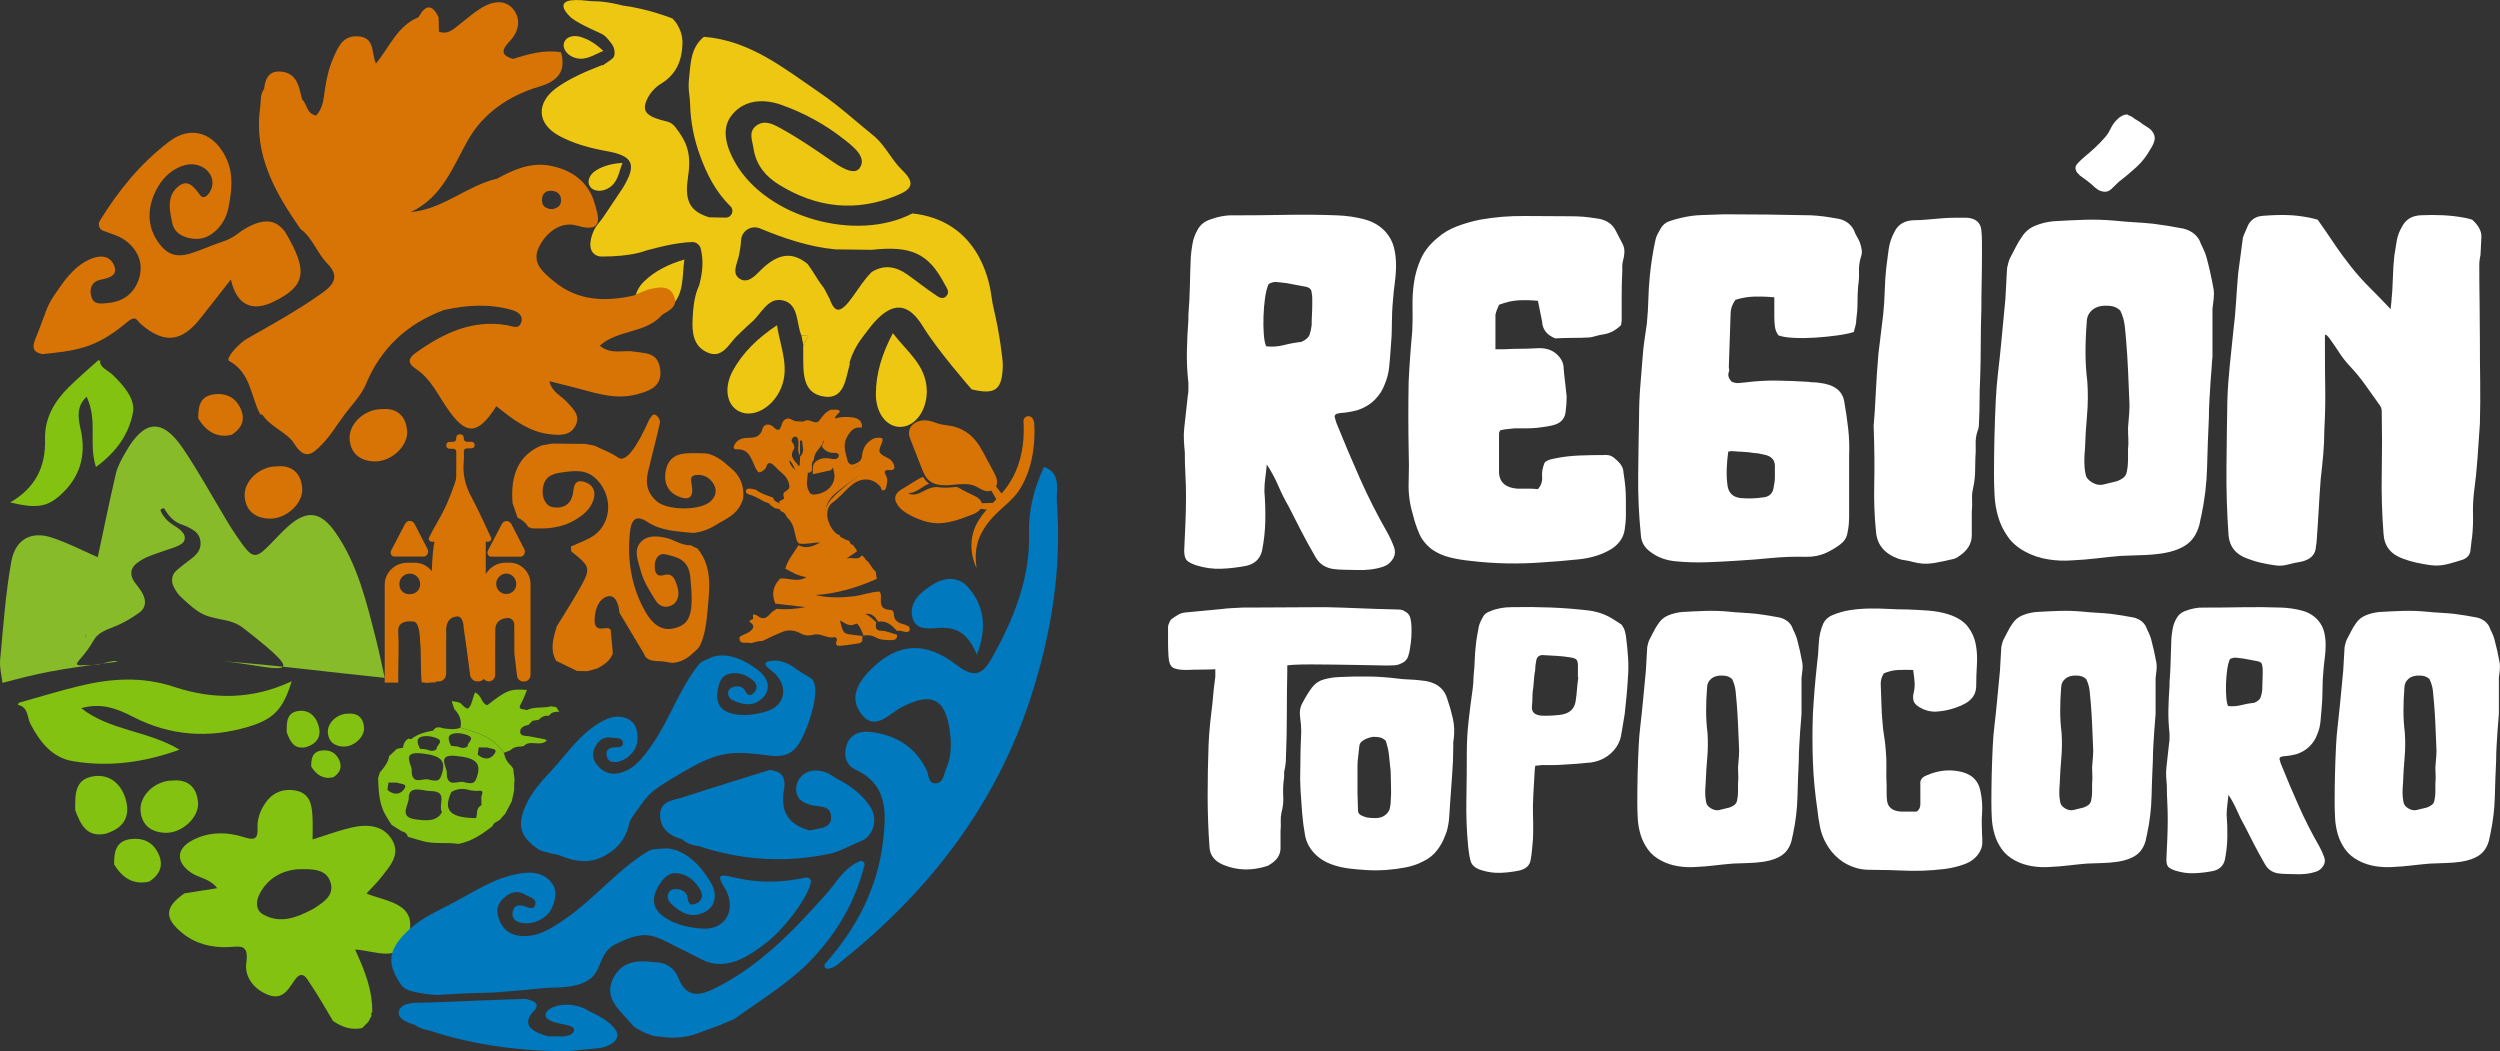
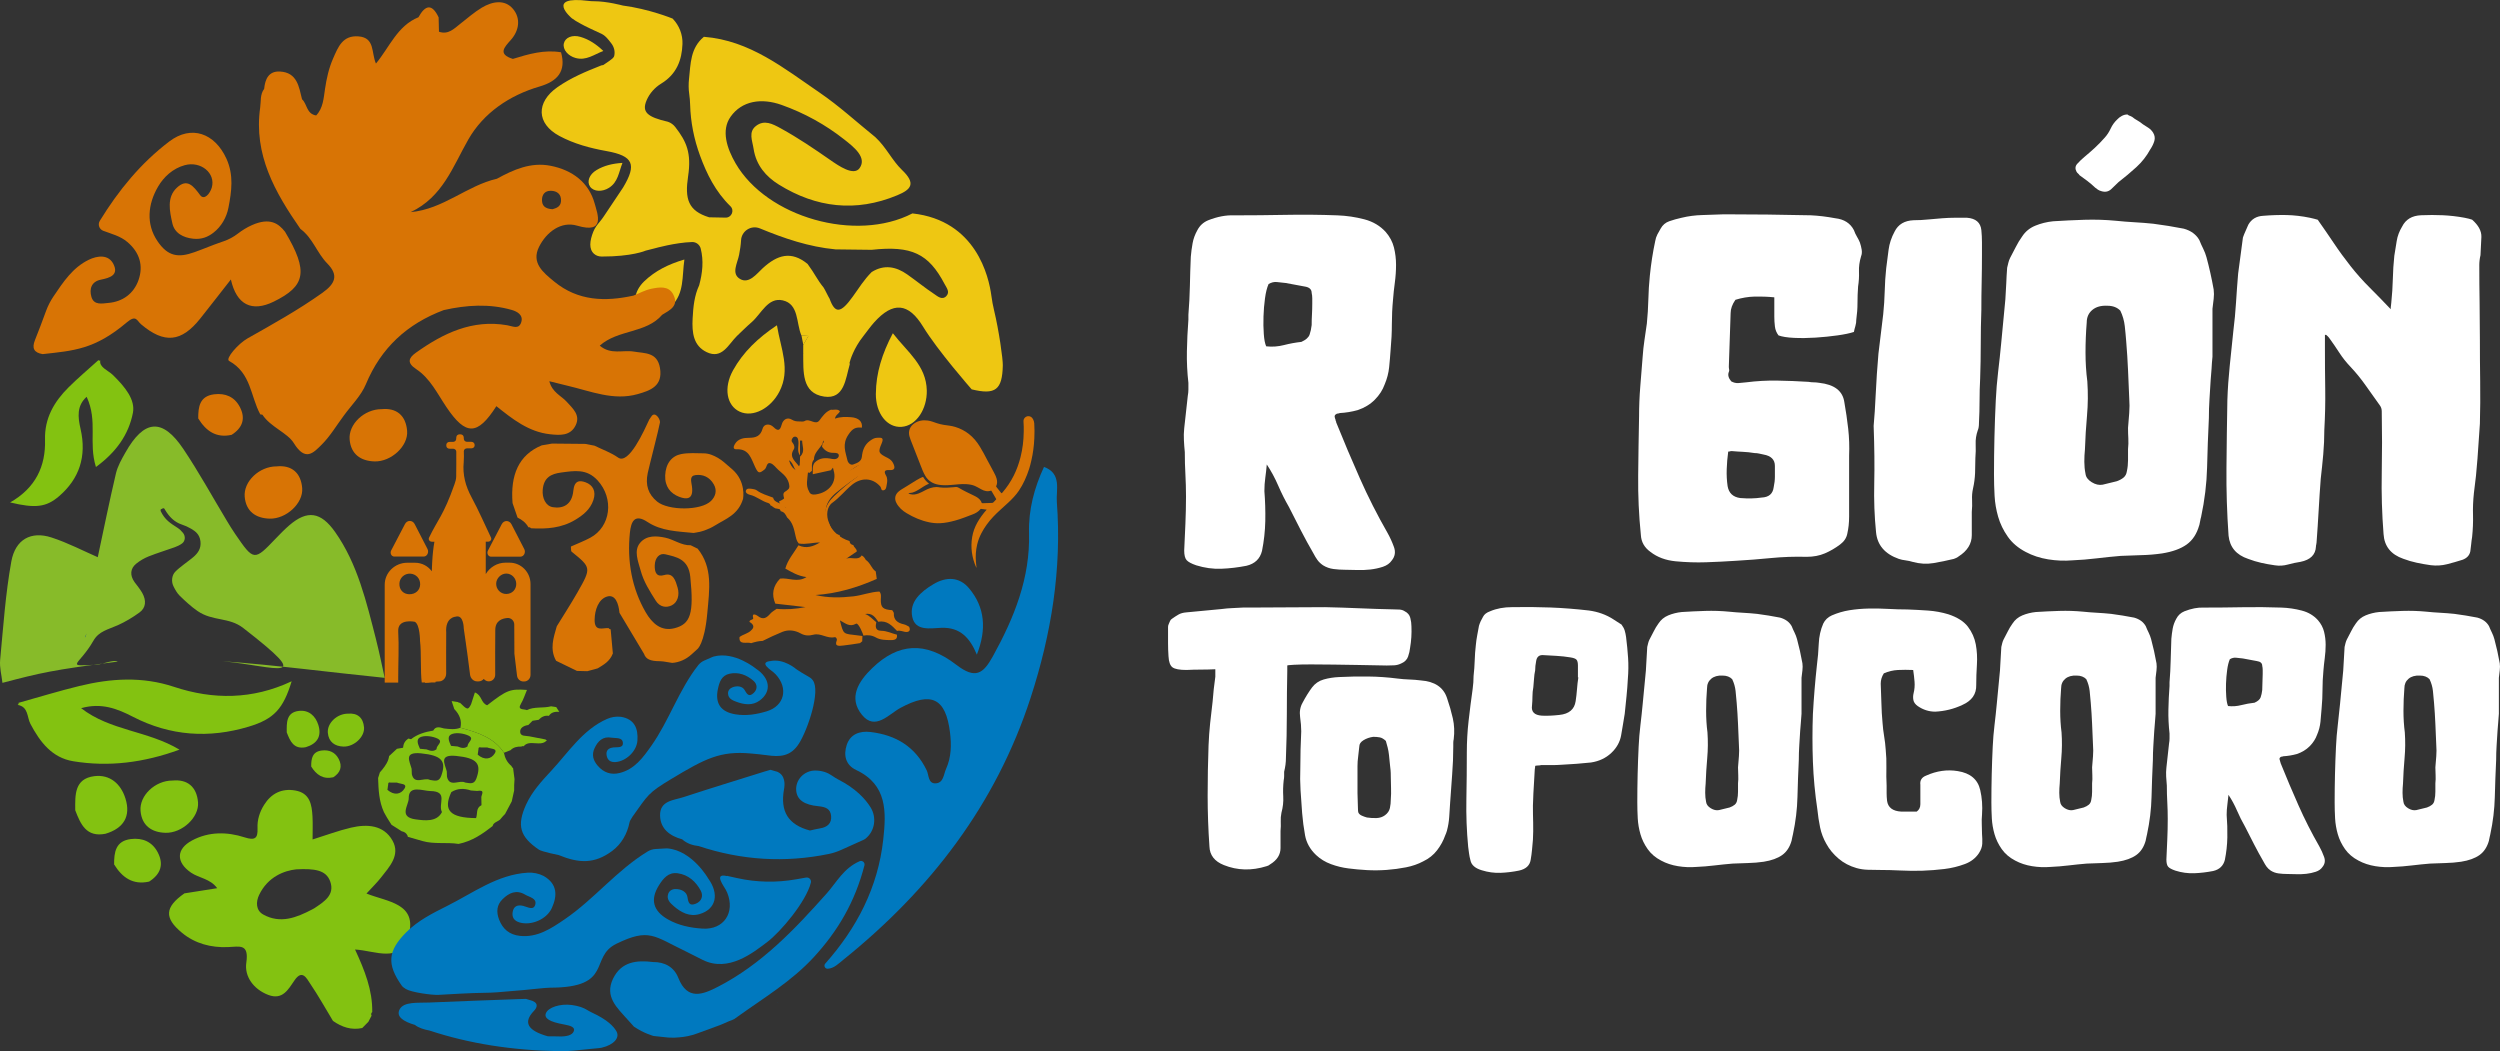
<svg xmlns="http://www.w3.org/2000/svg" width="283" height="119" viewBox="0 0 283 119" fill="none">
  <rect x="0" y="0" width="283" height="119" fill="#333333" stroke="none" />
  <g clip-path="url(#clip0_8_10224)">
    <path d="M151.258 47.817C152.114 49.944 153.007 52.052 153.934 54.14C154.858 56.231 155.91 58.3 157.084 60.353C157.354 60.837 157.592 61.361 157.795 61.92C157.998 62.48 157.918 62.984 157.558 63.432C157.33 63.768 156.992 64.011 156.542 64.161C156.089 64.31 155.615 64.412 155.119 64.469C154.621 64.525 154.113 64.544 153.595 64.525C153.075 64.506 152.613 64.496 152.206 64.496C151.8 64.496 151.381 64.467 150.953 64.412C150.523 64.356 150.128 64.216 149.768 63.992C149.497 63.806 149.281 63.601 149.124 63.377C148.965 63.153 148.819 62.911 148.684 62.649C148.186 61.79 147.711 60.924 147.261 60.046C146.809 59.171 146.357 58.283 145.907 57.389C145.454 56.605 145.048 55.795 144.687 54.955C144.324 54.116 143.896 53.323 143.4 52.577C143.354 53.101 143.299 53.605 143.231 54.087C143.163 54.572 143.129 55.076 143.129 55.597C143.219 56.716 143.253 57.844 143.231 58.983C143.207 60.121 143.083 61.25 142.858 62.369C142.631 63.264 142.046 63.823 141.097 64.047C140.149 64.233 139.201 64.346 138.252 64.383C137.304 64.419 136.355 64.288 135.407 63.992C134.865 63.806 134.502 63.611 134.323 63.404C134.142 63.199 134.052 62.834 134.052 62.313C134.096 61.305 134.142 60.3 134.188 59.291C134.231 58.283 134.256 57.258 134.256 56.214C134.256 55.356 134.231 54.516 134.188 53.696C134.142 52.876 134.12 52.037 134.12 51.179C134.074 50.73 134.04 50.284 134.019 49.835C133.994 49.387 134.006 48.941 134.052 48.492L134.459 44.8C134.502 44.575 134.527 44.344 134.527 44.1V43.345C134.391 42.152 134.333 40.958 134.357 39.764C134.379 38.57 134.435 37.377 134.527 36.183V35.623C134.616 34.543 134.672 33.45 134.696 32.35C134.718 31.251 134.752 30.158 134.798 29.078C134.841 28.557 134.909 28.043 135.001 27.539C135.09 27.035 135.272 26.541 135.543 26.056C135.814 25.535 136.22 25.161 136.762 24.937C137.8 24.527 138.772 24.341 139.675 24.378C141.661 24.378 143.616 24.358 145.534 24.322C147.453 24.286 149.407 24.303 151.393 24.378C152.431 24.416 153.447 24.566 154.442 24.826C155.434 25.087 156.249 25.574 156.88 26.28C157.33 26.804 157.635 27.38 157.795 28.014C157.952 28.649 158.032 29.302 158.032 29.973C158.032 30.643 157.986 31.316 157.896 31.986C157.804 32.657 157.737 33.294 157.693 33.889C157.601 34.859 157.558 35.802 157.558 36.716C157.558 37.63 157.512 38.573 157.422 39.542C157.376 40.213 157.321 40.886 157.253 41.556C157.185 42.226 157.016 42.88 156.745 43.514C156.517 44.148 156.145 44.727 155.627 45.248C155.107 45.772 154.463 46.162 153.697 46.423C153.019 46.611 152.342 46.722 151.664 46.758C151.572 46.797 151.495 46.813 151.427 46.813C151.36 46.813 151.28 46.852 151.19 46.924C151.098 46.999 151.064 47.093 151.089 47.204C151.11 47.315 151.144 47.428 151.19 47.539C151.19 47.614 151.2 47.66 151.224 47.679C151.246 47.699 151.258 47.744 151.258 47.819V47.817ZM147.329 38.696C147.825 38.471 148.13 38.201 148.244 37.885C148.355 37.569 148.435 37.205 148.481 36.795C148.481 36.385 148.49 35.985 148.515 35.592C148.536 35.201 148.548 34.801 148.548 34.388V33.773C148.548 33.549 148.524 33.344 148.481 33.158C148.481 32.748 148.21 32.507 147.668 32.43C147.305 32.355 146.957 32.29 146.618 32.235C146.279 32.179 145.928 32.114 145.568 32.039C145.205 32.003 144.866 31.965 144.552 31.928C144.235 31.892 143.918 31.967 143.604 32.153C143.422 32.563 143.287 33.103 143.197 33.776C143.105 34.446 143.05 35.129 143.028 35.819C143.004 36.508 143.016 37.172 143.062 37.806C143.105 38.44 143.197 38.906 143.333 39.205C144.01 39.279 144.675 39.233 145.331 39.065C145.984 38.896 146.652 38.775 147.329 38.7V38.696Z" fill="white" />
-     <path d="M183.509 36.793C182.921 37.391 182.244 37.743 181.477 37.856C181.206 37.895 180.944 37.95 180.698 38.025C180.449 38.1 180.211 38.155 179.986 38.194C179.353 38.232 178.709 38.249 178.056 38.249C177.403 38.249 176.735 38.269 176.058 38.305C175.109 37.933 174.611 37.297 174.567 36.402C174.475 35.992 174.398 35.601 174.33 35.227C174.263 34.856 174.183 34.463 174.093 34.053C173.324 33.978 172.591 33.961 171.892 33.997C171.19 34.036 170.457 34.202 169.69 34.502C169.598 34.69 169.521 34.875 169.453 35.061C169.385 35.249 169.327 35.435 169.284 35.62V39.537H170.232C170.863 39.501 171.473 39.482 172.061 39.482C172.649 39.482 173.256 39.462 173.89 39.426C174.838 39.351 175.593 39.556 176.159 40.041C176.723 40.526 177.006 41.085 177.006 41.72C177.049 42.243 177.108 42.774 177.175 43.314C177.243 43.854 177.299 44.387 177.345 44.908C177.345 45.207 177.333 45.516 177.311 45.832C177.287 46.15 177.253 46.456 177.209 46.755C177.074 47.503 176.575 47.968 175.719 48.154C175.402 48.229 175.097 48.284 174.804 48.323C174.509 48.361 174.229 48.398 173.958 48.434C173.505 48.472 173.077 48.489 172.671 48.489H171.451C171.18 48.528 170.909 48.554 170.639 48.574C170.368 48.593 170.097 48.639 169.826 48.714C169.734 48.863 169.69 48.974 169.69 49.049V53.58C169.78 54.625 170.457 55.203 171.722 55.314H173.043C173.382 55.314 173.73 55.334 174.093 55.37C174.454 54.96 174.611 54.502 174.567 53.998C174.521 53.493 174.611 52.963 174.838 52.403C174.974 52.179 175.356 52.013 175.99 51.899C176.892 51.714 177.819 51.6 178.767 51.564C179.715 51.528 180.664 51.509 181.612 51.509C182.019 51.472 182.357 51.557 182.628 51.76C182.899 51.965 183.146 52.198 183.373 52.459C183.644 52.794 183.78 53.149 183.78 53.523C183.869 54.046 183.937 54.557 183.983 55.061C184.027 55.565 184.051 56.079 184.051 56.6V58.278C184.051 58.838 184.005 59.397 183.915 59.957C183.78 60.852 183.281 61.58 182.425 62.139C181.385 62.774 180.156 63.167 178.733 63.314C177.311 63.463 175.99 63.574 174.771 63.649C171.926 63.873 169.124 63.818 166.369 63.48C165.599 63.406 164.844 63.275 164.099 63.09C163.354 62.904 162.686 62.605 162.101 62.195C161.424 61.674 160.937 61.066 160.645 60.377C160.349 59.687 160.112 58.968 159.933 58.223C159.57 57.029 159.413 55.809 159.459 54.557C159.503 53.308 159.503 52.066 159.459 50.836C159.413 48.337 159.413 45.8 159.459 43.224C159.503 42.255 159.561 41.305 159.629 40.371C159.696 39.441 159.774 38.488 159.866 37.519C159.909 36.624 159.921 35.7 159.9 34.748C159.875 33.797 159.933 32.864 160.069 31.95C160.204 31.036 160.463 30.151 160.848 29.292C161.23 28.434 161.852 27.65 162.711 26.941C163.342 26.381 164.078 25.942 164.912 25.626C165.747 25.311 166.615 25.057 167.52 24.872C169.192 24.573 170.895 24.433 172.634 24.452C174.374 24.471 176.101 24.481 177.816 24.481C178.312 24.481 178.786 24.5 179.239 24.536C179.689 24.575 180.141 24.63 180.594 24.705C181.721 24.816 182.49 25.284 182.897 26.104C183.032 26.364 183.168 26.627 183.303 26.888C183.439 27.148 183.574 27.411 183.71 27.672C183.845 27.971 183.901 28.287 183.879 28.622C183.855 28.957 183.799 29.275 183.71 29.572C183.664 29.76 183.642 29.946 183.642 30.131V30.691C183.596 31.624 183.574 32.558 183.574 33.489V36.286C183.574 36.361 183.562 36.445 183.54 36.537C183.516 36.631 183.506 36.715 183.506 36.788L183.509 36.793Z" fill="white" />
    <path d="M209.862 37.576C209.409 37.726 208.787 37.856 207.999 37.967C207.208 38.078 206.383 38.162 205.526 38.218C204.668 38.273 203.855 38.283 203.088 38.247C202.318 38.21 201.733 38.116 201.327 37.967C201.099 37.668 200.964 37.333 200.92 36.959C200.874 36.587 200.852 36.214 200.852 35.84V33.657C200.083 33.582 199.338 33.556 198.617 33.573C197.894 33.592 197.17 33.713 196.449 33.937C196.086 34.46 195.907 34.964 195.907 35.447L195.704 41.49C195.704 41.601 195.714 41.715 195.738 41.825C195.76 41.937 195.748 42.031 195.704 42.105C195.569 42.441 195.658 42.795 195.975 43.169C196.246 43.318 196.517 43.383 196.788 43.364C197.059 43.345 197.352 43.318 197.669 43.28C198.842 43.13 200.018 43.065 201.191 43.084C202.364 43.104 203.54 43.15 204.713 43.224C204.938 43.263 205.142 43.28 205.323 43.28C205.505 43.28 205.705 43.299 205.933 43.335C207.648 43.523 208.596 44.249 208.778 45.518C208.957 46.526 209.104 47.532 209.218 48.54C209.329 49.548 209.363 50.553 209.32 51.562V58.5C209.32 59.17 209.252 59.807 209.116 60.403C209.025 60.888 208.754 61.297 208.304 61.633C207.762 62.043 207.186 62.38 206.576 62.641C205.967 62.901 205.277 63.032 204.51 63.032C203.155 62.995 201.81 63.041 200.48 63.171C199.147 63.302 197.826 63.405 196.517 63.48C195.387 63.555 194.258 63.61 193.13 63.649C192 63.688 190.849 63.649 189.675 63.538C188.546 63.427 187.597 63.072 186.83 62.474C186.153 61.99 185.79 61.355 185.747 60.572C185.519 58.334 185.418 56.096 185.442 53.858C185.464 51.619 185.497 49.381 185.543 47.143C185.543 46.024 185.587 44.896 185.679 43.757C185.768 42.619 185.858 41.49 185.95 40.371C185.993 39.737 186.061 39.112 186.153 38.497C186.243 37.882 186.332 37.258 186.424 36.623C186.514 35.729 186.569 34.824 186.593 33.91C186.615 32.996 186.671 32.092 186.763 31.197C186.898 29.854 187.101 28.549 187.372 27.281C187.416 27.02 187.496 26.777 187.609 26.552C187.721 26.328 187.847 26.104 187.982 25.882C188.207 25.472 188.534 25.192 188.964 25.043C189.392 24.893 189.855 24.763 190.353 24.652C191.12 24.466 191.911 24.363 192.724 24.343C193.537 24.324 194.349 24.297 195.162 24.259C196.788 24.259 198.426 24.268 200.073 24.288C201.721 24.307 203.359 24.336 204.984 24.372C205.841 24.411 206.767 24.522 207.762 24.707C208.754 24.818 209.455 25.267 209.862 26.051C209.951 26.311 210.065 26.555 210.2 26.779C210.336 27.003 210.447 27.228 210.539 27.45C210.629 27.71 210.696 27.98 210.742 28.26C210.786 28.54 210.764 28.79 210.674 29.015C210.493 29.613 210.413 30.189 210.437 30.749C210.459 31.308 210.425 31.868 210.336 32.427C210.29 33.062 210.268 33.686 210.268 34.301C210.268 34.916 210.222 35.541 210.133 36.175C210.133 36.435 210.099 36.679 210.031 36.903C209.963 37.128 209.905 37.352 209.862 37.574V37.576ZM195.634 51.118C195.542 51.788 195.487 52.451 195.465 53.105C195.441 53.759 195.474 54.403 195.566 55.034C195.702 55.818 196.176 56.264 196.989 56.378C197.891 56.452 198.704 56.433 199.427 56.322C200.24 56.286 200.69 55.893 200.782 55.148C200.872 54.738 200.918 54.337 200.918 53.944V52.741C200.918 52.032 200.487 51.602 199.631 51.453C199.449 51.417 199.28 51.378 199.123 51.342C198.963 51.306 198.794 51.287 198.615 51.287C198.162 51.212 197.722 51.166 197.294 51.147C196.863 51.127 196.447 51.101 196.041 51.062C195.949 51.062 195.881 51.072 195.837 51.091C195.791 51.111 195.724 51.12 195.634 51.12V51.118Z" fill="white" />
    <path d="M212.097 48.207C212.186 47.237 212.266 46.024 212.334 44.57C212.402 43.116 212.503 41.604 212.639 40.038C212.728 39.293 212.818 38.546 212.91 37.8C212.999 37.055 213.089 36.31 213.181 35.562C213.27 34.704 213.326 33.838 213.35 32.96C213.372 32.085 213.428 31.216 213.519 30.358C213.609 29.649 213.699 28.95 213.79 28.26C213.88 27.57 214.105 26.89 214.468 26.217C214.874 25.397 215.595 24.968 216.635 24.929C217.177 24.929 217.719 24.9 218.261 24.845C218.803 24.789 219.345 24.744 219.887 24.705C220.383 24.669 220.845 24.649 221.276 24.649H222.664C223.656 24.724 224.198 25.19 224.29 26.048C224.333 26.497 224.358 26.953 224.358 27.418V28.846C224.358 29.89 224.346 30.925 224.324 31.952C224.3 32.979 224.29 34.014 224.29 35.058C224.244 36.365 224.222 37.66 224.222 38.948C224.222 40.236 224.198 41.531 224.154 42.838C224.108 43.697 224.087 44.536 224.087 45.356C224.087 46.176 224.063 47.015 224.019 47.874C224.019 48.248 223.973 48.528 223.884 48.713C223.702 49.237 223.622 49.758 223.646 50.281C223.668 50.804 223.656 51.325 223.613 51.848C223.613 52.408 223.6 52.977 223.579 53.556C223.554 54.135 223.477 54.723 223.342 55.319C223.25 55.729 223.216 56.158 223.24 56.607C223.262 57.055 223.25 57.501 223.206 57.95V60.581C223.206 61.551 222.708 62.354 221.716 62.988C221.624 63.063 221.534 63.118 221.445 63.157C221.353 63.195 221.263 63.232 221.174 63.268C220.405 63.456 219.638 63.613 218.871 63.743C218.102 63.873 217.313 63.827 216.5 63.603C216.273 63.528 216.014 63.473 215.721 63.434C215.426 63.398 215.167 63.343 214.942 63.265C213.36 62.706 212.503 61.698 212.368 60.243C212.186 58.452 212.119 56.607 212.165 54.704C212.208 52.801 212.186 50.638 212.097 48.212V48.207Z" fill="white" />
    <path d="M248.954 59.455C248.683 60.425 248.209 61.153 247.532 61.638C246.854 62.123 245.928 62.458 244.754 62.646C243.985 62.757 243.206 62.825 242.417 62.841C241.626 62.861 240.847 62.89 240.08 62.926C239.176 63.001 238.261 63.095 237.337 63.206C236.41 63.316 235.496 63.394 234.593 63.43C233.689 63.505 232.774 63.468 231.85 63.319C230.923 63.169 230.077 62.89 229.31 62.48C228.451 62.031 227.774 61.455 227.278 60.746C226.779 60.037 226.419 59.291 226.194 58.508C225.966 57.724 225.831 56.933 225.787 56.13C225.741 55.329 225.72 54.516 225.72 53.696C225.72 50.899 225.787 48.101 225.923 45.304C225.974 44.223 226.063 43.15 226.189 42.086C226.315 41.023 226.431 39.952 226.533 38.869C226.622 38.011 226.702 37.181 226.77 36.378C226.837 35.577 226.915 34.745 227.007 33.887C227.05 33.291 227.084 32.693 227.108 32.097C227.13 31.502 227.164 30.903 227.21 30.305C227.254 30.12 227.299 29.934 227.345 29.746C227.389 29.56 227.457 29.374 227.549 29.186C227.774 28.776 227.987 28.366 228.19 27.956C228.393 27.546 228.628 27.156 228.899 26.782C229.259 26.222 229.755 25.812 230.384 25.552C231.015 25.291 231.69 25.123 232.411 25.048C233.582 24.973 234.763 24.918 235.958 24.879C237.151 24.843 238.334 24.879 239.505 24.99C240.225 25.065 240.934 25.12 241.633 25.159C242.33 25.197 243.041 25.253 243.762 25.328C244.348 25.402 244.921 25.487 245.485 25.578C246.049 25.672 246.622 25.774 247.207 25.887C248.018 26.111 248.603 26.541 248.964 27.175C249.099 27.51 249.244 27.838 249.404 28.154C249.561 28.472 249.685 28.798 249.777 29.133C250.091 30.291 250.362 31.504 250.587 32.77C250.631 33.105 250.631 33.46 250.587 33.834C250.541 34.207 250.495 34.581 250.452 34.953V40.381C250.406 40.83 250.372 41.276 250.35 41.725C250.326 42.173 250.292 42.602 250.248 43.013C250.202 43.76 250.156 44.486 250.113 45.195C250.067 45.904 250.045 46.613 250.045 47.322C249.953 49.225 249.885 51.092 249.842 52.917C249.796 54.745 249.571 56.61 249.165 58.512C249.119 58.662 249.085 58.812 249.063 58.961C249.039 59.111 249.005 59.279 248.961 59.465L248.954 59.455ZM243.399 16.928C242.993 17.675 242.473 18.336 241.841 18.915C241.208 19.494 240.53 20.063 239.809 20.622C239.582 20.847 239.311 21.107 238.996 21.406C238.68 21.705 238.295 21.78 237.845 21.63C237.709 21.594 237.584 21.539 237.472 21.462C237.359 21.387 237.257 21.312 237.168 21.237C236.897 20.977 236.614 20.733 236.321 20.509C236.026 20.285 235.721 20.06 235.406 19.839C235.36 19.764 235.305 19.699 235.237 19.643C235.169 19.588 235.111 19.523 235.068 19.448C234.886 19.113 234.908 18.814 235.135 18.553C235.271 18.404 235.406 18.264 235.542 18.134C235.677 18.003 235.813 17.883 235.948 17.769C236.355 17.434 236.749 17.089 237.134 16.735C237.516 16.38 237.888 15.999 238.251 15.587C238.522 15.288 238.747 14.943 238.929 14.552C239.108 14.161 239.357 13.817 239.674 13.518C239.809 13.368 239.979 13.238 240.182 13.127C240.385 13.016 240.598 12.958 240.825 12.958C240.915 13.033 240.995 13.079 241.063 13.098C241.13 13.117 241.232 13.163 241.367 13.238C241.546 13.387 241.74 13.518 241.943 13.629C242.146 13.739 242.359 13.889 242.587 14.077C242.766 14.188 242.969 14.321 243.196 14.468C243.421 14.617 243.603 14.803 243.738 15.027C243.917 15.326 243.963 15.635 243.874 15.951C243.782 16.269 243.624 16.595 243.399 16.93V16.928ZM240.022 35.17C239.667 34.798 239.176 34.61 238.554 34.61C237.843 34.574 237.274 34.731 236.851 35.085C236.427 35.44 236.217 35.915 236.217 36.513C236.171 37.072 236.137 37.632 236.115 38.191C236.091 38.751 236.081 39.33 236.081 39.925C236.081 41.044 236.149 42.127 236.285 43.172C236.374 44.479 236.362 45.764 236.251 47.033C236.137 48.301 236.057 49.589 236.014 50.894C235.968 51.343 235.946 51.798 235.946 52.264C235.946 52.729 235.989 53.187 236.081 53.636C236.125 54.01 236.36 54.326 236.783 54.586C237.206 54.847 237.618 54.941 238.019 54.866C238.285 54.791 238.554 54.726 238.82 54.671C239.086 54.615 239.355 54.55 239.623 54.475C239.935 54.364 240.192 54.224 240.392 54.056C240.593 53.887 240.714 53.655 240.76 53.356C240.85 52.946 240.893 52.527 240.893 52.097V50.838C240.937 50.428 240.949 50.028 240.927 49.635C240.903 49.244 240.893 48.844 240.893 48.432C240.937 47.872 240.983 47.312 241.029 46.753C241.072 46.194 241.072 45.634 241.029 45.075C240.983 43.994 240.937 42.931 240.893 41.884C240.847 40.84 240.779 39.776 240.69 38.693C240.646 38.097 240.588 37.499 240.523 36.901C240.455 36.306 240.291 35.727 240.022 35.167V35.17Z" fill="white" />
    <path d="M263.182 37.911V39.366C263.182 40.933 263.191 42.482 263.215 44.011C263.237 45.54 263.203 47.088 263.114 48.656C263.114 49.589 263.073 50.513 262.993 51.427C262.911 52.341 262.816 53.264 262.707 54.198C262.616 55.391 262.538 56.595 262.47 57.808C262.403 59.021 262.323 60.224 262.233 61.418C262.233 61.493 262.221 61.568 262.199 61.642C262.175 61.717 262.166 61.792 262.166 61.867C262.12 62.8 261.537 63.377 260.416 63.601C259.923 63.676 259.441 63.779 258.97 63.91C258.498 64.04 258.017 64.069 257.523 63.994C256.984 63.919 256.468 63.825 255.975 63.714C255.481 63.603 254.988 63.454 254.494 63.266C253.147 62.817 252.409 61.942 252.273 60.634C252.092 58.061 252.012 55.505 252.036 52.968C252.058 50.431 252.092 47.877 252.138 45.301C252.181 43.996 252.273 42.689 252.409 41.384C252.544 40.08 252.68 38.773 252.815 37.468C252.951 36.387 253.052 35.304 253.12 34.222C253.188 33.141 253.265 32.058 253.357 30.976C253.447 30.305 253.536 29.625 253.628 28.933C253.718 28.243 253.807 27.563 253.899 26.89C253.988 26.63 254.09 26.379 254.204 26.135C254.315 25.894 254.417 25.66 254.509 25.436C254.869 24.802 255.433 24.466 256.202 24.428C257.104 24.353 257.985 24.326 258.844 24.343C259.7 24.363 260.583 24.464 261.486 24.652C261.665 24.691 261.824 24.727 261.96 24.763C262.095 24.802 262.231 24.838 262.366 24.874C262.998 25.769 263.607 26.656 264.195 27.532C264.781 28.409 265.415 29.275 266.092 30.134C266.769 30.992 267.49 31.803 268.26 32.567C269.026 33.332 269.818 34.144 270.63 35.001C270.63 34.815 270.64 34.665 270.664 34.552C270.686 34.441 270.698 34.328 270.698 34.217C270.788 33.358 270.843 32.483 270.868 31.586C270.889 30.691 270.945 29.813 271.037 28.954C271.126 28.395 271.216 27.835 271.308 27.276C271.397 26.716 271.601 26.176 271.917 25.653C272.324 24.833 273.045 24.404 274.085 24.365C274.898 24.329 275.711 24.329 276.524 24.365C277.337 24.404 278.149 24.495 278.962 24.645C279.141 24.683 279.311 24.72 279.47 24.756C279.628 24.794 279.751 24.831 279.843 24.867C280.564 25.501 280.915 26.154 280.893 26.825C280.869 27.495 280.835 28.188 280.791 28.894C280.745 29.082 280.711 29.268 280.69 29.454C280.665 29.642 280.656 29.828 280.656 30.013C280.656 31.431 280.665 32.84 280.69 34.239C280.711 35.637 280.723 37.046 280.723 38.464C280.723 40.031 280.733 41.606 280.757 43.193C280.779 44.78 280.767 46.374 280.723 47.978C280.632 49.285 280.542 50.59 280.453 51.895C280.361 53.202 280.225 54.506 280.046 55.811C279.954 56.67 279.92 57.499 279.945 58.302C279.966 59.105 279.932 59.935 279.843 60.794C279.797 61.054 279.763 61.317 279.741 61.577C279.717 61.838 279.683 62.118 279.64 62.417C279.548 62.865 279.255 63.181 278.759 63.367C278.171 63.555 277.583 63.721 276.998 63.871C276.41 64.02 275.8 64.057 275.169 63.982C274.627 63.907 274.095 63.813 273.577 63.702C273.057 63.591 272.549 63.442 272.053 63.254C270.652 62.769 269.907 61.835 269.818 60.456C269.636 58.143 269.568 55.84 269.614 53.544C269.658 51.251 269.658 48.928 269.614 46.577C269.614 46.316 269.547 46.092 269.411 45.906C268.869 45.161 268.337 44.413 267.819 43.668C267.299 42.923 266.723 42.214 266.092 41.541C265.594 41.02 265.165 40.477 264.805 39.918C264.442 39.358 264.06 38.799 263.653 38.239C263.607 38.165 263.494 38.054 263.315 37.904H263.179L263.182 37.911Z" fill="white" />
    <path d="M137.572 75.758C136.994 75.787 136.435 75.799 135.891 75.799C135.347 75.799 134.822 75.814 134.311 75.84C133.53 75.84 133.005 75.741 132.731 75.546C132.461 75.351 132.306 74.928 132.274 74.285C132.24 73.781 132.223 73.281 132.223 72.792V70.961C132.223 70.85 132.257 70.722 132.325 70.583C132.359 70.498 132.402 70.402 132.453 70.288C132.504 70.177 132.581 70.093 132.683 70.035C132.92 69.866 133.157 69.712 133.397 69.572C133.634 69.432 133.939 69.348 134.314 69.319C134.993 69.263 135.654 69.201 136.3 69.131C136.943 69.061 137.606 68.998 138.286 68.943C138.692 68.887 139.101 68.851 139.508 68.837C139.914 68.822 140.323 68.803 140.729 68.774H141.799C143.156 68.774 144.516 68.767 145.873 68.752C147.23 68.738 148.607 68.731 149.998 68.731C151.287 68.759 152.576 68.8 153.868 68.856C155.158 68.911 156.447 68.955 157.739 68.981C157.976 68.981 158.206 68.989 158.426 69.003C158.646 69.017 158.842 69.08 159.012 69.194C159.35 69.362 159.563 69.613 159.648 69.951C159.733 70.288 159.776 70.609 159.776 70.918C159.81 71.731 159.759 72.531 159.624 73.315C159.59 73.653 159.512 73.988 159.394 74.326C159.275 74.663 159.029 74.914 158.656 75.083C158.385 75.223 158.104 75.3 157.817 75.314C157.529 75.329 157.248 75.336 156.977 75.336C156.808 75.336 156.416 75.329 155.806 75.314C155.194 75.3 154.473 75.288 153.641 75.273C152.809 75.259 151.926 75.247 150.992 75.232C150.058 75.218 149.202 75.211 148.42 75.211C147.639 75.211 146.995 75.225 146.485 75.252C145.974 75.281 145.72 75.307 145.72 75.336V75.968C145.686 77.596 145.67 79.221 145.67 80.847C145.67 82.472 145.636 84.115 145.568 85.769C145.568 86.049 145.551 86.317 145.517 86.567C145.483 86.821 145.432 87.086 145.365 87.366V87.85C145.365 88.005 145.348 88.166 145.314 88.335C145.246 88.953 145.229 89.563 145.263 90.166C145.297 90.769 145.229 91.379 145.06 91.996C144.992 92.334 144.966 92.669 144.982 93.007C144.999 93.344 144.99 93.694 144.956 94.058V95.992C144.956 96.749 144.566 97.367 143.785 97.842C143.649 97.955 143.514 98.025 143.379 98.052C141.68 98.585 140.069 98.541 138.54 97.926C137.488 97.507 136.943 96.805 136.909 95.823C136.774 93.889 136.706 91.974 136.706 90.081C136.706 88.188 136.74 86.29 136.808 84.382C136.842 83.541 136.9 82.706 136.987 81.879C137.072 81.052 137.166 80.232 137.268 79.419C137.301 78.942 137.345 78.474 137.396 78.011C137.447 77.548 137.505 77.08 137.575 76.602V75.761L137.572 75.758ZM163.802 94.015C163.734 94.239 163.666 94.422 163.599 94.562C163.395 95.15 163.088 95.713 162.682 96.245C162.275 96.778 161.748 97.198 161.102 97.507C160.524 97.815 159.88 98.04 159.166 98.18C158.453 98.32 157.722 98.418 156.977 98.474C156.23 98.529 155.482 98.537 154.737 98.496C153.989 98.454 153.293 98.389 152.649 98.305C151.969 98.221 151.306 98.059 150.663 97.82C150.017 97.582 149.458 97.239 148.981 96.79C148.302 96.147 147.886 95.401 147.733 94.562C147.581 93.72 147.469 92.879 147.402 92.037C147.334 91.169 147.274 90.313 147.223 89.471C147.172 88.629 147.162 87.788 147.196 86.946C147.196 86.244 147.203 85.552 147.223 84.865C147.24 84.177 147.264 83.483 147.3 82.783C147.3 82.306 147.257 81.768 147.172 81.165C147.087 80.562 147.179 80.022 147.453 79.544C147.791 78.901 148.149 78.324 148.522 77.82C148.861 77.372 149.303 77.07 149.845 76.916C150.387 76.761 150.965 76.67 151.577 76.643C152.664 76.588 153.767 76.566 154.887 76.581C156.007 76.595 157.11 76.672 158.196 76.812C158.637 76.868 159.079 76.904 159.52 76.918C159.96 76.933 160.403 76.966 160.843 77.024C162.403 77.138 163.39 77.796 163.797 79.002C164.068 79.788 164.288 80.557 164.46 81.315C164.629 82.072 164.663 82.858 164.561 83.671C164.528 83.811 164.511 83.951 164.511 84.091V84.51C164.511 85.576 164.467 86.642 164.382 87.708C164.298 88.774 164.22 89.84 164.153 90.906C164.119 91.439 164.085 91.965 164.051 92.483C164.017 93.002 163.932 93.513 163.797 94.019L163.802 94.015ZM153.668 89.765C153.668 90.074 153.675 90.375 153.694 90.67C153.711 90.964 153.721 91.265 153.721 91.574C153.721 91.769 153.738 91.912 153.772 91.994C153.839 92.133 153.968 92.247 154.154 92.331C154.34 92.416 154.536 92.486 154.739 92.541C155.112 92.597 155.477 92.618 155.835 92.604C156.191 92.589 156.505 92.486 156.776 92.288C157.081 92.064 157.267 91.791 157.338 91.468C157.405 91.147 157.439 90.817 157.439 90.479C157.473 90.059 157.48 89.645 157.466 89.237C157.449 88.832 157.439 88.403 157.439 87.954C157.439 87.616 157.429 87.366 157.413 87.197C157.396 87.028 157.379 86.876 157.362 86.734C157.345 86.594 157.328 86.432 157.311 86.249C157.294 86.068 157.267 85.808 157.234 85.47C157.2 85.161 157.149 84.874 157.081 84.607C157.013 84.341 156.946 84.095 156.878 83.871C156.641 83.647 156.411 83.514 156.191 83.471C155.971 83.43 155.724 83.408 155.453 83.408C155.047 83.463 154.681 83.591 154.357 83.787C154.033 83.982 153.873 84.221 153.873 84.503C153.839 84.896 153.796 85.275 153.745 85.639C153.694 86.003 153.668 86.367 153.668 86.731V89.76V89.765Z" fill="white" />
    <path d="M183.562 70.711C183.731 70.935 183.85 71.159 183.918 71.384C183.985 71.608 184.036 71.847 184.07 72.097C184.172 72.91 184.249 73.704 184.3 74.473C184.351 75.245 184.341 76.036 184.273 76.849C184.239 77.495 184.189 78.153 184.121 78.826C184.053 79.499 183.985 80.157 183.918 80.804C183.85 81.223 183.782 81.638 183.714 82.046C183.647 82.453 183.579 82.851 183.511 83.244C183.376 84.002 183.001 84.667 182.391 85.241C181.779 85.815 181.017 86.174 180.1 86.314C179.048 86.428 177.945 86.51 176.791 86.568C176.416 86.597 176.026 86.609 175.62 86.609H174.449C174.347 86.638 174.246 86.65 174.144 86.65C174.042 86.65 173.924 86.664 173.788 86.691C173.788 86.775 173.779 86.852 173.762 86.922C173.745 86.992 173.735 87.055 173.735 87.11C173.701 87.559 173.675 88.007 173.658 88.456C173.641 88.904 173.614 89.353 173.58 89.802C173.58 90.026 173.571 90.257 173.554 90.496C173.537 90.735 173.527 90.966 173.527 91.191C173.527 91.837 173.534 92.481 173.554 93.125C173.571 93.771 173.561 94.415 173.527 95.059C173.493 95.452 173.459 95.831 173.425 96.195C173.392 96.559 173.341 96.938 173.273 97.331C173.171 97.977 172.729 98.382 171.95 98.551C171.27 98.691 170.576 98.776 169.862 98.805C169.148 98.831 168.437 98.735 167.723 98.51C166.976 98.286 166.552 97.907 166.451 97.374C166.383 97.121 166.332 96.87 166.298 96.617C166.265 96.364 166.231 96.113 166.197 95.86C166.027 94.066 165.96 92.278 165.994 90.496C166.027 88.716 166.044 86.941 166.044 85.176C166.044 83.97 166.112 82.772 166.248 81.58C166.383 80.389 166.535 79.19 166.705 77.984C166.739 77.731 166.763 77.488 166.782 77.249C166.799 77.01 166.809 76.764 166.809 76.513C166.877 75.925 166.918 75.344 166.937 74.767C166.954 74.193 166.995 73.61 167.065 73.021C167.099 72.657 167.15 72.293 167.218 71.929C167.285 71.564 167.353 71.2 167.421 70.834C167.523 70.496 167.675 70.161 167.878 69.823C168.014 69.543 168.285 69.334 168.693 69.191C169.407 68.883 170.237 68.728 171.19 68.728C172.649 68.702 174.093 68.714 175.518 68.769C176.943 68.825 178.387 68.938 179.846 69.107C180.899 69.247 181.832 69.585 182.648 70.118C182.817 70.231 182.969 70.327 183.105 70.412C183.24 70.496 183.393 70.595 183.562 70.706V70.711ZM178.673 76.684H178.622V75.339C178.622 75.03 178.571 74.813 178.47 74.688C178.368 74.562 178.131 74.471 177.756 74.415C177.245 74.331 176.737 74.275 176.227 74.246C175.716 74.22 175.225 74.191 174.751 74.162C174.241 74.106 173.953 74.345 173.885 74.876C173.851 75.044 173.825 75.213 173.808 75.38C173.791 75.549 173.781 75.717 173.781 75.884C173.713 76.192 173.67 76.508 173.653 76.829C173.636 77.152 173.609 77.468 173.575 77.775C173.508 78.139 173.474 78.491 173.474 78.826C173.474 79.161 173.457 79.513 173.423 79.878C173.321 80.579 173.694 80.958 174.543 81.013C175.119 81.042 175.782 81.013 176.529 80.929C177.616 80.818 178.228 80.297 178.363 79.374C178.431 78.925 178.482 78.476 178.516 78.028C178.549 77.579 178.6 77.131 178.668 76.682L178.673 76.684Z" fill="white" />
    <path d="M202.812 95.151C202.609 95.882 202.251 96.427 201.743 96.791C201.232 97.155 200.538 97.408 199.655 97.548C199.077 97.633 198.491 97.681 197.898 97.695C197.303 97.71 196.718 97.731 196.142 97.758C195.462 97.814 194.775 97.883 194.078 97.968C193.382 98.052 192.695 98.108 192.015 98.137C191.335 98.192 190.648 98.166 189.951 98.052C189.255 97.941 188.618 97.729 188.043 97.42C187.397 97.083 186.889 96.649 186.514 96.116C186.139 95.583 185.868 95.023 185.698 94.432C185.529 93.844 185.427 93.248 185.393 92.645C185.36 92.042 185.343 91.432 185.343 90.815C185.343 88.712 185.393 86.609 185.495 84.506C185.534 83.693 185.599 82.885 185.696 82.087C185.793 81.289 185.877 80.481 185.955 79.668C186.022 79.024 186.083 78.399 186.134 77.796C186.185 77.194 186.243 76.569 186.313 75.925C186.347 75.476 186.371 75.028 186.39 74.579C186.407 74.131 186.431 73.682 186.468 73.234C186.501 73.094 186.535 72.954 186.569 72.814C186.603 72.674 186.654 72.534 186.722 72.394C186.891 72.086 187.051 71.777 187.203 71.468C187.355 71.159 187.532 70.865 187.735 70.585C188.006 70.166 188.379 69.857 188.853 69.659C189.327 69.464 189.835 69.336 190.377 69.281C191.258 69.225 192.146 69.182 193.043 69.155C193.941 69.129 194.828 69.155 195.709 69.24C196.251 69.295 196.783 69.339 197.308 69.365C197.833 69.394 198.365 69.435 198.907 69.491C199.348 69.546 199.778 69.611 200.202 69.681C200.625 69.751 201.056 69.828 201.496 69.913C202.106 70.082 202.546 70.405 202.817 70.88C202.918 71.133 203.027 71.379 203.146 71.615C203.264 71.854 203.356 72.1 203.424 72.351C203.661 73.222 203.864 74.133 204.034 75.086C204.068 75.339 204.068 75.604 204.034 75.884C204 76.164 203.966 76.446 203.932 76.726V80.806C203.898 81.144 203.872 81.479 203.855 81.817C203.838 82.154 203.811 82.475 203.777 82.784C203.743 83.346 203.709 83.893 203.676 84.424C203.642 84.957 203.625 85.49 203.625 86.023C203.557 87.453 203.506 88.856 203.472 90.229C203.439 91.603 203.269 93.005 202.964 94.435C202.93 94.548 202.904 94.659 202.887 94.772C202.87 94.886 202.843 95.011 202.81 95.151H202.812ZM196.096 76.894C195.828 76.615 195.46 76.475 194.993 76.475C194.458 76.448 194.03 76.567 193.713 76.832C193.394 77.1 193.237 77.456 193.237 77.905C193.203 78.325 193.176 78.747 193.159 79.166C193.142 79.586 193.133 80.022 193.133 80.471C193.133 81.313 193.183 82.126 193.285 82.912C193.353 83.893 193.343 84.86 193.258 85.813C193.174 86.766 193.113 87.735 193.079 88.717C193.045 89.054 193.029 89.397 193.029 89.746C193.029 90.096 193.062 90.441 193.13 90.776C193.164 91.056 193.338 91.295 193.658 91.493C193.977 91.688 194.287 91.76 194.587 91.702C194.787 91.647 194.988 91.596 195.189 91.555C195.39 91.514 195.591 91.463 195.791 91.408C196.026 91.324 196.217 91.218 196.37 91.092C196.52 90.967 196.611 90.791 196.645 90.566C196.713 90.258 196.744 89.942 196.744 89.621V88.676C196.778 88.367 196.786 88.065 196.771 87.771C196.754 87.477 196.744 87.175 196.744 86.867C196.778 86.447 196.812 86.025 196.846 85.606C196.88 85.186 196.88 84.764 196.846 84.344C196.812 83.531 196.778 82.731 196.744 81.947C196.711 81.163 196.66 80.362 196.592 79.55C196.558 79.101 196.517 78.653 196.466 78.204C196.415 77.755 196.292 77.321 196.091 76.899L196.096 76.894Z" fill="white" />
    <path d="M216.556 75.843C215.97 75.816 215.404 75.816 214.852 75.843C214.301 75.872 213.769 75.997 213.253 76.221C213.016 76.585 212.898 76.978 212.898 77.398C212.932 78.129 212.956 78.865 212.975 79.607C212.992 80.35 213.033 81.086 213.103 81.816C213.137 82.32 213.198 82.827 213.282 83.331C213.367 83.835 213.428 84.341 213.461 84.845C213.529 85.518 213.556 86.198 213.539 86.886C213.522 87.573 213.529 88.253 213.565 88.926V89.789C213.565 90.057 213.582 90.344 213.616 90.653C213.72 91.41 214.253 91.818 215.215 91.873H216.972C217.248 91.678 217.385 91.396 217.385 91.031V88.844C217.318 88.34 217.538 87.988 218.048 87.793C219.236 87.26 220.424 87.093 221.614 87.288C223.039 87.513 223.888 88.229 224.162 89.435C224.365 90.305 224.433 91.229 224.365 92.211C224.331 92.575 224.321 92.939 224.338 93.303C224.355 93.667 224.365 94.034 224.365 94.398C224.399 94.791 224.406 95.163 224.392 95.512C224.375 95.865 224.246 96.221 224.009 96.586C223.634 97.147 223.109 97.553 222.43 97.806C221.682 98.086 220.901 98.276 220.088 98.373C219.272 98.472 218.457 98.534 217.644 98.563C216.829 98.59 216.006 98.585 215.174 98.541C214.342 98.5 213.536 98.479 212.755 98.479C212.312 98.479 211.872 98.472 211.432 98.457C210.989 98.443 210.566 98.38 210.159 98.266C209.378 98.042 208.698 97.685 208.122 97.193C207.544 96.704 207.087 96.149 206.748 95.532C206.409 94.943 206.17 94.319 206.034 93.66C205.899 93.002 205.797 92.336 205.73 91.663C205.459 89.84 205.287 88.031 205.221 86.237C205.154 84.443 205.154 82.634 205.221 80.811C205.323 78.961 205.476 77.109 205.679 75.259C205.78 74.502 205.848 73.711 205.882 72.883C205.916 72.056 206.085 71.292 206.392 70.59C206.596 70.17 206.917 69.862 207.36 69.664C208.004 69.384 208.676 69.186 209.373 69.075C210.07 68.965 210.791 68.902 211.538 68.887C212.286 68.873 213.024 68.887 213.754 68.928C214.485 68.969 215.206 68.991 215.919 68.991C216.701 69.02 217.48 69.061 218.261 69.116C219.043 69.172 219.805 69.312 220.552 69.536C221.571 69.874 222.309 70.341 222.768 70.945C223.225 71.547 223.523 72.213 223.659 72.944C223.794 73.672 223.838 74.437 223.787 75.237C223.736 76.035 223.709 76.8 223.709 77.531C223.743 78.568 223.216 79.325 222.13 79.803C221.653 80.027 221.162 80.203 220.654 80.328C220.143 80.454 219.618 80.533 219.074 80.56C218.36 80.56 217.7 80.35 217.088 79.928C216.812 79.733 216.648 79.508 216.597 79.255C216.546 79.002 216.553 78.737 216.623 78.457C216.727 78.037 216.761 77.608 216.727 77.174C216.694 76.74 216.64 76.298 216.573 75.85L216.556 75.843Z" fill="white" />
    <path d="M242.894 95.151C242.691 95.882 242.333 96.427 241.825 96.791C241.314 97.155 240.62 97.408 239.737 97.548C239.159 97.633 238.573 97.681 237.98 97.695C237.385 97.71 236.8 97.731 236.224 97.758C235.544 97.814 234.857 97.883 234.16 97.968C233.464 98.052 232.777 98.108 232.097 98.137C231.417 98.192 230.73 98.166 230.033 98.052C229.336 97.941 228.7 97.729 228.124 97.42C227.478 97.083 226.97 96.649 226.595 96.116C226.22 95.583 225.95 95.023 225.78 94.432C225.611 93.844 225.509 93.248 225.475 92.645C225.441 92.042 225.425 91.432 225.425 90.815C225.425 88.712 225.475 86.609 225.577 84.506C225.616 83.693 225.681 82.885 225.778 82.087C225.875 81.289 225.959 80.481 226.037 79.668C226.104 79.024 226.165 78.399 226.216 77.796C226.266 77.194 226.325 76.569 226.395 75.925C226.429 75.476 226.453 75.028 226.472 74.579C226.489 74.131 226.513 73.682 226.55 73.234C226.583 73.094 226.617 72.954 226.651 72.814C226.685 72.674 226.736 72.534 226.804 72.394C226.973 72.086 227.133 71.777 227.285 71.468C227.437 71.159 227.614 70.865 227.817 70.585C228.088 70.166 228.461 69.857 228.935 69.659C229.409 69.464 229.917 69.336 230.459 69.281C231.34 69.225 232.227 69.182 233.125 69.155C234.023 69.129 234.91 69.155 235.791 69.24C236.333 69.295 236.865 69.339 237.39 69.365C237.915 69.394 238.447 69.435 238.989 69.491C239.43 69.546 239.86 69.611 240.284 69.681C240.707 69.751 241.138 69.828 241.578 69.913C242.187 70.082 242.628 70.405 242.899 70.88C243 71.133 243.109 71.379 243.228 71.615C243.346 71.854 243.438 72.1 243.506 72.351C243.743 73.222 243.946 74.133 244.116 75.086C244.149 75.339 244.149 75.604 244.116 75.884C244.082 76.164 244.048 76.446 244.014 76.726V80.806C243.98 81.144 243.953 81.479 243.937 81.817C243.92 82.154 243.893 82.475 243.859 82.784C243.825 83.346 243.791 83.893 243.758 84.424C243.724 84.957 243.707 85.49 243.707 86.023C243.639 87.453 243.588 88.856 243.554 90.229C243.52 91.603 243.351 93.005 243.046 94.435C243.012 94.548 242.986 94.659 242.969 94.772C242.952 94.886 242.925 95.011 242.891 95.151H242.894ZM236.178 76.894C235.91 76.615 235.542 76.475 235.075 76.475C234.54 76.448 234.112 76.567 233.795 76.832C233.476 77.1 233.319 77.456 233.319 77.905C233.285 78.325 233.258 78.747 233.241 79.166C233.224 79.586 233.215 80.022 233.215 80.471C233.215 81.313 233.265 82.126 233.367 82.912C233.435 83.893 233.425 84.86 233.34 85.813C233.256 86.766 233.195 87.735 233.161 88.717C233.127 89.054 233.11 89.397 233.11 89.746C233.11 90.096 233.144 90.441 233.212 90.776C233.246 91.056 233.42 91.295 233.739 91.493C234.059 91.688 234.368 91.76 234.668 91.702C234.869 91.647 235.07 91.596 235.271 91.555C235.472 91.514 235.672 91.463 235.873 91.408C236.108 91.324 236.299 91.218 236.451 91.092C236.601 90.967 236.693 90.791 236.727 90.566C236.795 90.258 236.826 89.942 236.826 89.621V88.676C236.86 88.367 236.868 88.065 236.853 87.771C236.836 87.477 236.826 87.175 236.826 86.867C236.86 86.447 236.894 86.025 236.928 85.606C236.962 85.186 236.962 84.764 236.928 84.344C236.894 83.531 236.86 82.731 236.826 81.947C236.793 81.163 236.742 80.362 236.674 79.55C236.64 79.101 236.599 78.653 236.548 78.204C236.497 77.755 236.374 77.321 236.173 76.899L236.178 76.894Z" fill="white" />
    <path d="M258.171 86.401C258.815 88 259.487 89.585 260.184 91.155C260.878 92.725 261.67 94.283 262.553 95.824C262.756 96.188 262.935 96.581 263.087 97.001C263.24 97.42 263.182 97.799 262.908 98.137C262.739 98.39 262.482 98.571 262.144 98.684C261.805 98.795 261.447 98.875 261.074 98.916C260.699 98.957 260.32 98.971 259.928 98.957C259.538 98.942 259.19 98.935 258.883 98.935C258.575 98.935 258.263 98.913 257.942 98.872C257.617 98.831 257.322 98.725 257.051 98.556C256.848 98.416 256.686 98.262 256.567 98.093C256.449 97.924 256.338 97.743 256.236 97.546C255.861 96.902 255.505 96.248 255.167 95.59C254.828 94.931 254.487 94.266 254.148 93.593C253.809 93.004 253.502 92.394 253.231 91.763C252.96 91.131 252.636 90.535 252.264 89.975C252.23 90.368 252.186 90.747 252.135 91.111C252.085 91.475 252.058 91.854 252.058 92.247C252.126 93.089 252.15 93.938 252.135 94.792C252.118 95.648 252.024 96.494 251.855 97.336C251.685 98.009 251.243 98.431 250.531 98.597C249.818 98.737 249.106 98.822 248.393 98.85C247.679 98.877 246.968 98.781 246.254 98.556C245.848 98.416 245.574 98.269 245.439 98.115C245.303 97.96 245.236 97.688 245.236 97.295C245.27 96.538 245.303 95.78 245.337 95.023C245.371 94.266 245.388 93.494 245.388 92.71C245.388 92.066 245.371 91.434 245.337 90.817C245.303 90.2 245.286 89.57 245.286 88.924C245.253 88.586 245.226 88.251 245.209 87.913C245.192 87.576 245.199 87.241 245.236 86.903L245.541 84.127C245.574 83.958 245.591 83.785 245.591 83.601V83.035C245.49 82.137 245.446 81.24 245.463 80.343C245.48 79.446 245.521 78.549 245.591 77.652V77.232C245.659 76.419 245.7 75.599 245.72 74.772C245.736 73.945 245.761 73.125 245.797 72.312C245.831 71.919 245.882 71.533 245.949 71.155C246.017 70.776 246.153 70.405 246.356 70.04C246.559 69.647 246.864 69.368 247.273 69.199C248.054 68.89 248.782 68.75 249.462 68.779C250.955 68.779 252.423 68.765 253.868 68.738C255.309 68.712 256.778 68.724 258.273 68.779C259.054 68.808 259.816 68.919 260.564 69.117C261.312 69.312 261.921 69.679 262.398 70.212C262.736 70.605 262.966 71.039 263.085 71.516C263.203 71.994 263.264 72.484 263.264 72.987C263.264 73.492 263.23 73.998 263.162 74.502C263.095 75.006 263.044 75.484 263.01 75.932C262.942 76.66 262.908 77.37 262.908 78.057C262.908 78.744 262.874 79.453 262.807 80.182C262.773 80.686 262.729 81.192 262.678 81.696C262.628 82.2 262.499 82.692 262.296 83.167C262.127 83.645 261.846 84.079 261.457 84.472C261.067 84.865 260.583 85.159 260.005 85.355C259.495 85.495 258.987 85.579 258.476 85.608C258.408 85.637 258.348 85.649 258.297 85.649C258.246 85.649 258.186 85.678 258.118 85.733C258.05 85.789 258.024 85.859 258.041 85.943C258.058 86.028 258.082 86.112 258.118 86.196C258.118 86.252 258.125 86.288 258.145 86.302C258.162 86.317 258.171 86.351 258.171 86.409V86.401ZM255.217 79.545C255.59 79.376 255.82 79.174 255.905 78.935C255.989 78.696 256.05 78.423 256.084 78.115C256.084 77.806 256.091 77.505 256.11 77.21C256.127 76.916 256.137 76.615 256.137 76.306V75.843C256.137 75.674 256.12 75.52 256.086 75.38C256.086 75.071 255.883 74.89 255.474 74.832C255.203 74.777 254.939 74.726 254.685 74.685C254.431 74.644 254.168 74.594 253.897 74.538C253.626 74.512 253.369 74.483 253.132 74.454C252.895 74.427 252.655 74.483 252.418 74.623C252.283 74.931 252.181 75.339 252.114 75.843C252.046 76.347 252.002 76.861 251.985 77.379C251.968 77.898 251.976 78.397 252.012 78.872C252.046 79.35 252.114 79.699 252.215 79.924C252.726 79.979 253.224 79.945 253.718 79.817C254.209 79.692 254.712 79.6 255.22 79.545H255.217Z" fill="white" />
    <path d="M281.752 95.151C281.548 95.882 281.19 96.427 280.682 96.791C280.172 97.155 279.478 97.408 278.595 97.548C278.016 97.633 277.431 97.681 276.838 97.695C276.243 97.71 275.658 97.731 275.082 97.758C274.402 97.814 273.715 97.883 273.018 97.968C272.321 98.052 271.634 98.108 270.955 98.137C270.275 98.192 269.588 98.166 268.891 98.052C268.194 97.941 267.558 97.729 266.982 97.42C266.336 97.083 265.828 96.649 265.453 96.116C265.078 95.583 264.807 95.023 264.638 94.432C264.469 93.844 264.367 93.248 264.333 92.645C264.299 92.042 264.282 91.432 264.282 90.815C264.282 88.712 264.333 86.609 264.435 84.506C264.473 83.693 264.539 82.885 264.636 82.087C264.732 81.289 264.817 80.481 264.894 79.668C264.962 79.024 265.023 78.399 265.073 77.796C265.124 77.194 265.182 76.569 265.252 75.925C265.286 75.476 265.311 75.028 265.33 74.579C265.347 74.131 265.371 73.682 265.407 73.234C265.441 73.094 265.475 72.954 265.509 72.814C265.543 72.674 265.594 72.534 265.661 72.394C265.831 72.086 265.99 71.777 266.143 71.468C266.295 71.159 266.472 70.865 266.675 70.585C266.946 70.166 267.319 69.857 267.793 69.659C268.267 69.464 268.775 69.336 269.317 69.281C270.197 69.225 271.085 69.182 271.983 69.155C272.88 69.129 273.768 69.155 274.649 69.24C275.191 69.295 275.723 69.339 276.248 69.365C276.773 69.394 277.305 69.435 277.847 69.491C278.287 69.546 278.718 69.611 279.141 69.681C279.565 69.751 279.995 69.828 280.436 69.913C281.045 70.082 281.486 70.405 281.757 70.88C281.858 71.133 281.967 71.379 282.086 71.615C282.204 71.854 282.296 72.1 282.364 72.351C282.601 73.222 282.804 74.133 282.973 75.086C283.007 75.339 283.007 75.604 282.973 75.884C282.94 76.164 282.906 76.446 282.872 76.726V80.806C282.838 81.144 282.811 81.479 282.794 81.817C282.777 82.154 282.751 82.475 282.717 82.784C282.683 83.346 282.649 83.893 282.615 84.424C282.581 84.957 282.565 85.49 282.565 86.023C282.497 87.453 282.446 88.856 282.412 90.229C282.378 91.603 282.209 93.005 281.904 94.435C281.87 94.548 281.844 94.659 281.827 94.772C281.81 94.886 281.783 95.011 281.749 95.151H281.752ZM275.036 76.894C274.767 76.615 274.4 76.475 273.933 76.475C273.398 76.448 272.97 76.567 272.653 76.832C272.334 77.1 272.176 77.456 272.176 77.905C272.142 78.325 272.116 78.747 272.099 79.166C272.082 79.586 272.072 80.022 272.072 80.471C272.072 81.313 272.123 82.126 272.225 82.912C272.292 83.893 272.283 84.86 272.198 85.813C272.113 86.766 272.053 87.735 272.019 88.717C271.985 89.054 271.968 89.397 271.968 89.746C271.968 90.096 272.002 90.441 272.07 90.776C272.104 91.056 272.278 91.295 272.597 91.493C272.917 91.688 273.226 91.76 273.526 91.702C273.727 91.647 273.928 91.596 274.129 91.555C274.329 91.514 274.53 91.463 274.731 91.408C274.966 91.324 275.157 91.218 275.309 91.092C275.459 90.967 275.551 90.791 275.585 90.566C275.653 90.258 275.684 89.942 275.684 89.621V88.676C275.718 88.367 275.725 88.065 275.711 87.771C275.694 87.477 275.684 87.175 275.684 86.867C275.718 86.447 275.752 86.025 275.786 85.606C275.82 85.186 275.82 84.764 275.786 84.344C275.752 83.531 275.718 82.731 275.684 81.947C275.65 81.163 275.6 80.362 275.532 79.55C275.498 79.101 275.457 78.653 275.406 78.204C275.355 77.755 275.232 77.321 275.031 76.899L275.036 76.894Z" fill="white" />
    <path d="M20.878 101.129C22.064 100.941 23.249 100.753 24.587 100.543C23.793 99.455 22.53 99.405 21.623 98.783C19.92 97.611 19.925 96.11 21.747 95.136C23.641 94.123 25.709 94.15 27.693 94.789C28.871 95.17 29.203 94.895 29.152 93.754C29.108 92.804 29.394 91.916 29.892 91.118C30.707 89.814 31.893 89.215 33.434 89.486C35.091 89.777 35.297 91.085 35.374 92.423C35.42 93.243 35.384 94.07 35.384 95.028C36.966 94.533 38.335 94.015 39.751 93.687C41.565 93.265 43.435 93.383 44.432 95.155C45.351 96.795 44.086 98.115 43.12 99.349C42.67 99.923 42.138 100.437 41.485 101.148C43.829 102.096 47.296 102.234 46.244 105.926C45.334 109.122 42.494 107.612 40.191 107.484C41.299 109.876 42.177 112.102 42.138 114.567C42.008 114.683 41.981 114.818 42.061 114.972C41.942 115.204 41.821 115.435 41.703 115.664C41.471 115.901 41.236 116.137 41.004 116.373C39.77 116.639 38.691 116.265 37.692 115.566C36.838 114.15 36.032 112.703 35.106 111.338C34.723 110.776 34.222 109.683 33.347 110.964C32.628 112.011 31.985 113.241 30.366 112.623C28.709 111.989 27.654 110.544 27.882 108.984C28.201 106.78 27.141 107.161 25.784 107.211C23.9 107.284 22.095 106.828 20.6 105.593C18.56 103.905 18.65 102.69 20.876 101.129H20.878ZM33.538 98.409C32.193 98.551 30.325 99.238 29.336 101.298C28.958 102.082 28.944 103.054 29.81 103.531C31.743 104.597 33.567 103.876 35.333 102.95C35.415 102.907 35.5 102.868 35.577 102.817C36.668 102.087 37.934 101.32 37.38 99.779C36.908 98.467 35.594 98.31 33.538 98.409Z" fill="#83C211" />
    <path d="M2.093 79.562C4.393 78.92 6.677 78.216 8.997 77.652C12.558 76.786 16.105 76.559 19.69 77.748C24.12 79.217 28.566 79.212 33.015 77.121C32.069 80.237 31.017 81.397 28.153 82.258C23.655 83.609 19.267 83.317 15.048 81.139C13.296 80.235 11.486 79.514 9.183 80.165C12.486 82.736 16.715 82.697 20.317 84.86C16.26 86.339 12.316 86.835 8.286 86.172C5.886 85.777 4.534 83.999 3.447 81.949C3.048 81.199 3.232 79.993 1.991 79.796C2.095 79.745 2.129 79.668 2.095 79.557L2.093 79.562Z" fill="#83C211" />
    <path d="M11.131 40.775C10.006 41.795 8.833 42.781 7.766 43.843C6.13 45.47 5.03 47.34 5.097 49.773C5.182 52.78 4.035 55.23 1.149 56.875C3.989 57.558 5.226 57.425 6.677 56.178C8.958 54.22 9.844 51.69 9.113 48.524C8.811 47.209 8.675 45.934 9.81 44.916C11.102 47.728 9.984 50.045 10.86 52.865C13.134 51.198 14.561 49.218 15.045 46.739C15.333 45.265 14.198 43.833 12.771 42.441C12.249 41.932 11.196 41.568 11.354 40.806C11.286 40.845 11.211 40.833 11.129 40.773L11.131 40.775Z" fill="#83C211" />
    <path d="M32.263 26.232C31.552 25.325 30.577 24.573 28.523 25.482C27.952 25.735 27.42 26.066 26.926 26.444L26.914 26.454C26.433 26.825 25.891 27.115 25.315 27.312C25.182 27.358 25.09 27.39 25.09 27.39C23.929 27.787 23.167 28.135 22.01 28.547C20.189 29.198 19.006 29.046 17.818 27.286C16.509 25.344 16.744 23.102 17.881 21.146C18.524 20.039 19.557 19.067 20.917 18.698C22.736 18.201 24.437 19.612 23.975 21.228C23.786 21.891 23.128 22.723 22.656 22.089C21.863 21.023 21.185 20.164 20.022 21.247C18.848 22.342 19.211 23.917 19.511 25.279C19.758 26.398 20.75 26.905 21.87 27.023C22.816 27.124 23.534 26.825 24.151 26.348C25.056 25.648 25.646 24.623 25.862 23.502C26.217 21.662 26.481 19.826 25.629 17.957C24.313 15.073 21.667 14.118 19.175 16.006C15.945 18.452 13.407 21.558 11.298 25C11.046 25.412 11.232 25.952 11.682 26.123C12.621 26.48 13.616 26.714 14.421 27.397C15.819 28.581 16.25 30.086 15.677 31.714C15.147 33.211 13.92 34.152 12.268 34.292C11.566 34.352 10.633 34.588 10.347 33.602C10.083 32.69 10.364 31.87 11.416 31.658C12.447 31.451 13.466 31.135 12.841 29.893C12.27 28.759 11.005 28.948 10.071 29.396C8.23 30.279 7.156 31.928 6.063 33.544C5.714 34.058 5.431 34.61 5.216 35.191C4.807 36.296 4.403 37.405 3.96 38.495C3.578 39.436 3.861 39.925 4.831 40.087C8.315 39.696 10.715 39.576 14.348 36.498C15.423 35.589 15.483 36.298 15.974 36.713C18.594 38.929 20.532 38.744 22.666 36.062C23.832 34.596 24.979 33.112 26.135 31.637C26.771 34.489 28.491 35.375 31.003 34.137C34.559 32.384 34.97 30.768 32.263 26.23V26.232Z" fill="#D87405" />
    <path d="M8.518 91.719C8.506 90.018 8.402 88.147 10.674 87.862C12.459 87.64 13.686 88.745 14.201 90.39C14.837 92.425 13.978 93.776 11.937 94.383C9.766 94.808 9.121 93.291 8.516 91.719H8.518Z" fill="#83C211" />
    <path d="M12.919 97.855C12.907 96.473 13.088 95.189 14.818 94.98C16.136 94.821 17.223 95.279 17.854 96.482C18.577 97.862 18.176 98.974 16.884 99.796C15.04 100.208 13.831 99.333 12.919 97.855Z" fill="#83C211" />
    <path d="M22.441 47.372C22.429 46.053 22.601 44.833 24.253 44.633C25.508 44.481 26.546 44.917 27.146 46.063C27.836 47.377 27.453 48.438 26.222 49.222C24.466 49.615 23.312 48.781 22.443 47.372H22.441Z" fill="#D87405" />
    <path d="M19.511 88.36C21.224 88.184 22.274 89.076 22.417 90.82C22.557 92.537 20.602 94.329 18.727 94.273C17.16 94.227 16.049 93.453 15.909 91.792C15.764 90.062 17.554 88.36 19.514 88.357L19.511 88.36Z" fill="#83C211" />
    <path d="M31.302 52.796C33.015 52.62 34.065 53.513 34.208 55.256C34.348 56.973 32.394 58.765 30.519 58.71C28.951 58.664 27.841 57.89 27.7 56.228C27.555 54.499 29.345 52.796 31.305 52.794L31.302 52.796Z" fill="#D87405" />
    <path d="M43.181 46.319C44.894 46.143 45.944 47.035 46.087 48.779C46.227 50.496 44.272 52.288 42.397 52.232C40.83 52.186 39.719 51.412 39.579 49.751C39.434 48.021 41.224 46.319 43.183 46.316L43.181 46.319Z" fill="#D87405" />
    <path d="M32.459 82.904C32.452 81.834 32.386 80.654 33.816 80.476C34.941 80.336 35.713 81.031 36.037 82.068C36.439 83.348 35.897 84.2 34.612 84.583C33.245 84.851 32.839 83.893 32.459 82.904Z" fill="#83C211" />
    <path d="M35.229 86.768C35.222 85.898 35.335 85.09 36.424 84.957C37.254 84.856 37.938 85.145 38.335 85.902C38.79 86.771 38.538 87.472 37.723 87.989C36.562 88.247 35.8 87.697 35.227 86.766L35.229 86.768Z" fill="#83C211" />
    <path d="M39.38 80.789C40.459 80.678 41.12 81.24 41.209 82.338C41.296 83.42 40.067 84.547 38.887 84.513C37.9 84.484 37.201 83.997 37.111 82.95C37.019 81.862 38.147 80.789 39.38 80.787V80.789Z" fill="#83C211" />
    <path d="M119.634 56.824C119.532 55.466 120.219 53.595 118.18 52.855C117.074 55.235 116.414 57.714 116.486 60.357C116.622 65.444 114.798 69.941 112.391 74.297C111.304 76.262 110.426 76.926 108.254 75.254C104.693 72.515 101.654 72.847 98.782 75.585C97.164 77.128 96.005 78.988 97.575 80.922C99.068 82.762 100.609 80.845 101.942 80.126C105.411 78.257 107.063 79.004 107.542 82.926C107.709 84.3 107.697 85.699 107.1 87.023C106.807 87.674 106.819 88.646 105.895 88.675C105.051 88.702 105.155 87.723 104.903 87.202C103.606 84.515 101.405 83.203 98.543 82.863C97.333 82.718 96.254 83.097 95.848 84.332C95.473 85.477 95.705 86.592 96.924 87.168C100.454 88.83 100.326 91.926 99.985 95.028C99.39 100.454 96.992 105.056 93.419 109.078C93.211 109.312 93.39 109.679 93.702 109.662C94.403 109.623 94.926 109.078 95.466 108.644C105.297 100.729 112.724 91.094 116.663 78.997C119.01 71.793 120.21 64.409 119.634 56.827V56.824Z" fill="#0079BF" />
    <path d="M71.759 116.212C71.51 115.937 71.263 115.662 71.017 115.387C69.841 114.07 68.414 112.811 69.401 110.778C70.332 108.861 72.055 108.67 73.92 108.902C75.258 108.89 76.305 109.476 76.784 110.691C77.81 113.294 79.574 112.575 81.262 111.707C86.21 109.162 89.957 105.207 93.593 101.124C94.689 99.894 95.485 98.293 97.302 97.492C97.607 97.357 97.938 97.632 97.856 97.955C96.794 102.077 94.853 105.393 92.093 108.381C89.567 111.116 86.43 112.975 83.471 115.105C82.871 115.575 83.004 115.353 81.886 115.879C81.749 115.944 81.606 116.002 81.463 116.055C80.604 116.369 79.745 116.684 78.886 116.998C78.224 117.239 77.532 117.386 76.828 117.432C76.654 117.444 76.477 117.456 76.303 117.466L75.65 117.451C75.098 117.393 74.546 117.333 73.997 117.275C73.997 117.275 72.923 117.005 71.759 116.212Z" fill="#0079BF" />
    <path d="M87.949 113.453C88.029 113.494 88.109 113.537 88.186 113.578C88.109 113.535 88.031 113.492 87.954 113.448L87.949 113.453Z" fill="#0079BF" />
    <path d="M106.594 71.068C108.694 71.001 109.797 72.211 110.579 74.102C111.701 71.251 111.51 68.753 109.693 66.59C108.6 65.287 107.119 65.256 105.651 66.136C104.228 66.99 102.902 68.133 103.272 69.853C103.626 71.493 105.36 71.107 106.596 71.066L106.594 71.068Z" fill="#0079BF" />
    <path d="M82.295 99.147L83.5 99.412C85.663 99.887 87.898 99.93 90.08 99.545C90.533 99.465 90.939 99.393 91.246 99.34C91.585 99.279 91.875 99.586 91.791 99.918C91.242 102.089 88.351 105.509 86.829 106.654C85.254 107.838 82.477 110.091 79.571 108.675C78.915 108.357 78.277 108.007 77.619 107.691C74.019 105.967 73.496 105.026 69.778 106.833C66.657 108.35 69.507 111.806 62.252 111.806C61.799 111.806 59.983 112.011 59.259 112.076C53.274 112.618 57.372 112.163 49.645 112.618C48.922 112.662 46.57 112.336 45.951 111.96C45.75 111.837 45.578 111.712 45.494 111.596C43.752 109.146 43.9 107.624 45.992 105.53C47.32 104.202 48.977 103.37 50.606 102.557C53.559 101.081 56.305 98.992 59.743 98.787C60.362 98.751 60.982 98.877 61.536 99.156L61.543 99.161C63.106 100.061 63.111 101.385 62.46 102.805C61.877 104.081 60.12 104.802 58.824 104.424C58.204 104.243 57.931 103.847 58.033 103.237C58.146 102.569 58.599 102.395 59.223 102.545C59.707 102.661 60.394 103.107 60.592 102.403C60.793 101.686 59.927 101.558 59.448 101.274C58.454 100.678 57.619 101.071 56.893 101.785C56.228 102.436 56.167 103.215 56.487 104.071C56.901 105.181 57.687 105.817 58.848 105.94C60.829 106.153 62.373 105.118 63.897 104.081C67.26 101.795 69.817 98.51 73.313 96.388C73.588 96.219 73.903 96.125 74.227 96.106L75.383 96.04C75.454 96.036 75.526 96.036 75.596 96.043C78.379 96.311 80.166 99.439 80.166 99.439C81.453 101.211 81.061 102.931 79.186 103.476C78.047 103.806 77.096 103.288 76.266 102.569C75.872 102.226 75.434 101.824 75.633 101.204C75.751 100.837 76.068 100.644 76.46 100.64C77.128 100.632 77.737 100.955 77.822 101.558C77.919 102.258 78.091 102.574 78.775 102.294C79.448 102.017 79.629 101.392 79.32 100.816C78.768 99.788 77.914 99.021 76.712 98.853C75.671 98.708 75.091 99.424 74.597 100.208C73.581 101.821 73.922 103.114 75.599 104.071C76.82 104.768 78.19 105.036 79.532 105.12C81.942 105.27 83.234 103.302 82.322 101.054C82.123 100.565 81.744 100.145 81.567 99.651C81.284 98.865 82.247 99.171 82.247 99.171" fill="#0079BF" />
    <path d="M61.006 96.183C58.833 94.715 58.487 93.427 59.554 91.08C60.232 89.592 61.328 88.408 62.407 87.248C64.364 85.143 65.965 82.603 68.706 81.388C69.2 81.168 69.744 81.081 70.281 81.142H70.288C71.839 81.4 72.251 82.478 72.156 83.835C72.072 85.053 70.859 86.177 69.684 86.264C69.123 86.305 68.776 86.066 68.675 85.536C68.561 84.957 68.878 84.675 69.434 84.61C69.865 84.557 70.562 84.711 70.509 84.077C70.453 83.43 69.706 83.592 69.229 83.505C68.235 83.322 67.676 83.896 67.301 84.701C66.957 85.437 67.146 86.09 67.671 86.691C68.348 87.47 69.185 87.75 70.17 87.496C71.851 87.065 72.795 85.75 73.719 84.441C75.761 81.552 76.84 78.093 79.041 75.298C79.216 75.076 79.445 74.9 79.704 74.784L80.628 74.379C80.684 74.355 80.745 74.333 80.802 74.317C83.154 73.687 85.573 75.694 85.573 75.694C87.168 76.748 87.376 78.272 86.011 79.287C85.184 79.904 84.248 79.772 83.35 79.439C82.922 79.28 82.443 79.085 82.414 78.518C82.397 78.183 82.598 77.929 82.917 77.804C83.459 77.594 84.056 77.671 84.31 78.139C84.603 78.679 84.84 78.887 85.312 78.448C85.776 78.016 85.733 77.452 85.302 77.076C84.538 76.405 83.604 76.038 82.571 76.268C81.676 76.465 81.424 77.228 81.262 78.019C80.928 79.644 81.603 80.594 83.263 80.864C84.472 81.062 85.672 80.862 86.795 80.519C88.808 79.907 89.258 77.908 87.823 76.352C87.511 76.012 87.073 75.785 86.776 75.436C86.304 74.881 87.184 74.838 87.184 74.838C88.735 74.5 90.148 75.756 90.148 75.756L90.155 75.761C90.639 76.092 90.821 76.183 91.307 76.47C91.568 76.625 91.844 76.75 92.008 77.006C92.921 78.211 91.44 82.608 90.438 84.178C89.497 85.654 88.266 85.7 86.822 85.492C86.207 85.406 85.588 85.348 84.969 85.292C81.543 84.986 79.847 85.856 75.947 88.206C73.344 89.775 73.371 89.966 71.595 92.455C71.37 92.788 71.288 92.964 71.259 93.111C71.002 94.387 70.344 95.549 69.299 96.326C67.301 97.809 65.552 97.737 63.251 96.796C63.251 96.796 61.359 96.417 61.006 96.183Z" fill="#0079BF" />
    <path d="M72.906 74.02C73.105 74.603 73.588 74.849 74.73 74.849C74.851 74.849 74.975 74.859 75.096 74.878C75.429 74.931 75.763 74.987 76.097 75.04H76.102C76.895 74.982 77.655 74.647 78.284 74.075L78.918 73.499C78.918 73.499 79.745 72.966 80.067 69.399C80.311 66.688 80.698 64.26 78.978 62.111L78.183 61.722C77.166 61.768 76.283 61.076 75.316 60.866C74.314 60.652 73.197 60.575 72.463 61.445C71.713 62.335 72.236 63.524 72.517 64.568C72.865 65.868 73.559 66.932 74.234 68.002C74.699 68.738 75.442 68.83 76.049 68.521C76.707 68.188 76.949 67.361 76.707 66.524C76.472 65.709 76.201 64.797 75.195 65.096C74.343 65.35 74.084 64.819 74.118 63.972C74.152 63.112 74.67 62.588 75.316 62.745C76.562 63.051 77.936 63.259 78.141 65.301C78.558 69.445 78.192 70.655 76.325 71.121C74.851 71.487 73.833 70.583 73.097 69.317C71.532 66.616 70.973 63.548 71.302 60.316C71.433 59.026 71.839 58.122 73.3 59.089C74.868 60.128 76.733 60.152 78.514 60.331H78.519L78.57 60.324C79.399 60.218 80.21 59.935 80.95 59.477C82.167 58.722 83.577 58.267 84.115 56.465C84.115 56.465 84.115 56.462 84.115 56.46C84.129 56.385 84.453 54.504 82.915 53.149C82.603 52.881 82.29 52.614 81.981 52.343C81.538 51.962 81.044 51.67 80.522 51.478H80.519C80.246 51.376 79.961 51.323 79.675 51.318C78.819 51.306 77.957 51.241 77.125 51.398C76.056 51.601 75.354 52.462 75.299 53.812C75.248 55.095 75.911 55.857 76.864 56.231C77.728 56.569 78.541 56.561 78.325 55.04C78.245 54.466 78.032 53.875 78.722 53.781C79.547 53.67 80.321 53.983 80.802 54.83C81.192 55.512 81.011 56.19 80.488 56.706C79.353 57.83 75.642 57.813 74.384 56.776C73.385 55.951 73.032 54.929 73.325 53.542C73.484 52.787 74.583 48.569 74.711 47.805L74.706 47.797C74.706 47.797 74.711 47.778 74.711 47.776C74.711 47.37 74.116 46.51 73.717 47.168L73.542 47.428C73.542 47.428 73.523 47.436 73.518 47.448C72.923 48.728 71.184 52.645 69.976 51.801C69.144 51.219 68.189 50.889 67.289 50.448C67.289 50.448 67.284 50.448 67.281 50.448C66.94 50.383 66.597 50.315 66.256 50.25C64.993 50.238 63.754 50.226 62.491 50.214C62.104 50.281 61.717 50.346 61.33 50.414H61.325C58.688 51.502 57.769 53.807 58.021 56.94C58.021 56.942 58.021 56.947 58.021 56.95C58.207 57.492 58.396 58.035 58.582 58.58C58.584 58.59 58.592 58.597 58.599 58.599C59.085 58.833 59.513 59.156 59.816 59.68C59.823 59.692 59.835 59.697 59.847 59.694C59.944 59.67 60.024 59.701 60.091 59.788C60.096 59.795 60.103 59.8 60.111 59.8C61.855 59.899 63.578 59.791 65.162 58.819C65.992 58.31 66.802 57.697 67.17 56.61C67.511 55.599 67.1 54.895 66.294 54.601C65.615 54.355 65.015 54.362 64.898 55.57C64.746 57.15 63.723 57.601 62.578 57.413C61.756 57.278 61.361 56.354 61.434 55.457C61.548 54.051 62.375 53.641 63.529 53.489C65.017 53.291 66.41 53.033 67.647 54.379C69.536 56.436 69.147 59.632 66.805 60.881C66.096 61.259 65.351 61.541 64.644 61.86C64.632 61.865 64.623 61.882 64.625 61.898C64.654 62.176 64.632 62.386 64.698 62.441C66.94 64.26 66.957 64.269 65.361 67.072C64.62 68.371 63.81 69.618 63.031 70.889C63.031 70.892 63.028 70.897 63.026 70.899C62.656 72.187 62.208 73.472 62.946 74.791C62.949 74.799 62.953 74.803 62.961 74.806C63.745 75.187 64.526 75.566 65.31 75.947C65.312 75.947 65.317 75.949 65.319 75.949C65.709 75.959 66.101 75.968 66.49 75.978C66.819 75.889 67.323 75.751 67.649 75.662C68.324 75.252 69.026 74.883 69.372 73.976C69.372 73.971 69.374 73.964 69.374 73.957C69.292 73.057 69.21 72.155 69.127 71.256C69.127 71.237 69.11 71.222 69.093 71.225C69.016 71.232 68.958 71.195 68.914 71.118C68.91 71.109 68.9 71.102 68.89 71.102C68.242 71.053 67.289 71.562 67.311 70.151C67.327 69.018 67.76 67.843 68.689 67.539C69.655 67.224 70.027 68.323 70.124 69.368" fill="#D87405" />
    <path d="M94.207 87.817C93.683 87.453 93.092 87.24 92.333 87.224C91.055 87.195 90.001 88.273 90.136 89.539C90.245 90.552 91.053 91.109 92.623 91.261C93.465 91.343 94.009 91.548 94.084 92.38C94.159 93.217 93.634 93.644 92.831 93.771C92.446 93.832 92.067 93.933 91.684 94.015C89.229 93.366 88.29 91.859 88.755 89.322C88.856 88.772 88.897 87.764 88 87.368C87.741 87.293 87.48 87.216 87.221 87.142C86.989 87.209 86.759 87.277 86.529 87.344C83.478 88.302 80.42 89.233 77.384 90.231C76.262 90.6 74.679 90.622 74.721 92.324C74.754 93.834 75.829 94.632 77.225 95.013C77.754 95.489 78.395 95.694 79.09 95.775C83.938 97.386 88.847 97.69 93.82 96.668C94.304 96.569 94.771 96.412 95.221 96.21C96.07 95.826 96.919 95.443 97.769 95.062C97.829 95.035 97.89 95.001 97.943 94.96C97.95 94.956 97.955 94.951 97.962 94.946C99.041 94.092 99.271 92.546 98.543 91.381C97.957 90.441 96.878 89.257 94.904 88.246C94.662 88.123 94.435 87.976 94.212 87.822L94.207 87.817Z" fill="#0079BF" />
    <path d="M66.454 114.321C66.028 114.061 65.494 113.872 64.722 113.766C63.428 113.59 62.027 114.032 61.785 114.726C61.589 115.281 62.245 115.681 63.8 115.959C64.632 116.108 65.126 116.287 64.952 116.74C64.775 117.196 64.112 117.357 63.253 117.324C62.842 117.307 62.426 117.314 62.01 117.309C59.702 116.653 59.201 115.729 60.442 114.432C60.711 114.15 61.059 113.619 60.263 113.294C60.021 113.221 59.779 113.147 59.537 113.074C59.281 113.081 59.027 113.089 58.77 113.096C55.374 113.224 51.977 113.335 48.581 113.487C47.325 113.542 45.707 113.354 45.233 114.268C44.812 115.078 45.666 115.64 46.972 116.021C47.369 116.342 47.961 116.533 48.641 116.663C53.095 118.134 58.006 118.915 63.382 118.995C63.904 119.002 64.429 118.978 64.947 118.927C65.929 118.831 66.909 118.732 67.891 118.636C67.961 118.628 68.031 118.619 68.099 118.602C68.106 118.602 68.116 118.597 68.123 118.597C69.481 118.276 70.18 117.48 69.793 116.767C69.481 116.19 68.738 115.423 67.03 114.635C66.822 114.538 66.633 114.432 66.452 114.321H66.454Z" fill="#0079BF" />
    <path d="M62.135 81.035C62.135 81.035 62.131 81.035 62.128 81.035C62.128 81.037 62.124 81.04 62.124 81.042L62.138 81.035H62.135Z" fill="#83C211" />
    <path d="M63.321 80.58L63.294 80.556C63.186 80.384 63.074 80.213 62.965 80.042C62.772 80.013 62.576 79.982 62.383 79.953C61.497 80.196 60.481 79.957 59.646 80.384C59.295 80.237 58.524 80.416 58.967 79.673C59.259 79.183 59.424 78.636 59.651 78.1C57.733 77.965 57.389 78.1 55.147 79.837C54.423 79.574 54.573 78.706 53.758 78.383C53.608 78.848 53.468 79.277 53.33 79.709C52.989 80.394 52.911 80.384 52.074 79.557L51.946 79.547L51.847 79.475C51.607 79.437 51.365 79.4 51.126 79.362C51.225 79.663 51.327 79.965 51.426 80.266C52.035 80.896 52.301 81.59 52.12 82.379C54.08 82.9 55.962 83.527 57.05 85.21C57.297 85.114 57.544 85.02 57.793 84.923C58.1 84.6 58.519 84.496 59.003 84.513C59.087 84.458 59.182 84.446 59.286 84.472C59.922 83.659 61.291 84.619 61.916 83.773L61.819 83.766L61.746 83.705C61.139 83.59 60.529 83.478 59.925 83.353C59.53 83.271 58.928 83.382 58.884 82.878C58.843 82.413 59.262 82.147 59.804 82.073C59.966 81.911 60.128 81.752 60.287 81.59C60.517 81.554 60.745 81.52 60.974 81.484C61.274 81.178 61.62 80.956 62.138 81.033C62.39 80.626 62.828 80.541 63.331 80.58H63.321ZM59.862 80.664C60.038 80.869 60.229 81.072 60.278 81.323C60.227 81.072 60.038 80.871 59.862 80.664Z" fill="#83C211" />
    <path d="M58.204 88.866C58.217 88.644 58.231 88.422 58.243 88.198C58.19 87.781 58.134 87.363 58.081 86.946C57.982 86.893 57.926 86.821 57.912 86.724C57.394 86.307 57.152 85.784 57.043 85.21C55.955 83.526 54.072 82.902 52.113 82.378C51.518 82.622 50.884 82.53 50.252 82.46C50.19 82.827 50.127 83.194 50.061 83.56C50.124 83.194 50.187 82.827 50.252 82.46C49.776 82.316 49.306 82.19 49.045 82.702C48.106 82.853 47.233 83.119 46.529 83.678C46.432 83.664 46.34 83.64 46.251 83.601C45.833 83.85 45.658 84.211 45.627 84.645C45.395 84.684 45.165 84.722 44.935 84.763C44.64 85.038 44.345 85.313 44.047 85.588C43.972 86.174 43.641 86.659 43.268 87.125C43.179 87.228 43.089 87.334 42.999 87.438C42.934 87.65 42.867 87.863 42.801 88.075C42.847 89.375 42.888 90.675 43.459 91.931C43.566 92.122 43.672 92.315 43.779 92.505C43.88 92.667 43.979 92.828 44.081 92.99C44.163 93.118 44.243 93.243 44.325 93.371C44.703 93.612 45.08 93.851 45.458 94.092C45.755 94.159 45.995 94.287 46.099 94.555C46.166 94.603 46.181 94.659 46.14 94.721C46.701 94.883 47.262 95.045 47.824 95.206C49.171 95.59 50.552 95.317 51.91 95.532C53.463 95.213 54.639 94.391 55.766 93.506C55.848 93.094 56.33 93.021 56.608 92.775C56.714 92.65 56.821 92.524 56.927 92.399C57.009 92.312 57.092 92.228 57.174 92.141C57.425 91.666 57.677 91.191 57.929 90.718C58.021 90.306 58.11 89.896 58.202 89.483C58.202 89.278 58.202 89.073 58.204 88.868V88.866ZM51.056 84.433C50.84 83.929 50.509 83.297 51.239 83.068C51.738 82.914 52.505 83.027 53.01 83.261C53.804 83.628 52.868 84.05 52.943 84.472C52.594 84.771 52.205 84.677 51.808 84.503C51.556 84.479 51.305 84.455 51.056 84.431V84.433ZM47.54 84.763C47.325 84.26 46.994 83.628 47.724 83.398C48.223 83.244 48.99 83.358 49.495 83.591C50.289 83.958 49.352 84.38 49.427 84.802C49.079 85.101 48.69 85.007 48.293 84.834C48.041 84.809 47.79 84.785 47.54 84.761V84.763ZM53.429 84.53C53.272 84.527 53.102 84.493 52.943 84.474C53.102 84.493 53.272 84.525 53.429 84.53ZM46.464 83.83C46.437 83.9 46.418 83.963 46.411 84.018C46.42 83.963 46.437 83.9 46.464 83.83ZM47.064 92.756C45.068 92.493 46.28 91.15 46.268 90.361C46.246 88.82 47.865 89.534 48.711 89.546C50.821 89.577 49.544 91.019 50.03 91.924C49.454 93.084 48.036 92.884 47.064 92.754V92.756ZM50.598 87.925C50.591 87.72 50.581 87.515 50.574 87.313C50.354 86.459 49.65 85.379 51.629 85.569C54.01 85.805 54.537 86.452 53.92 88.138C53.663 88.839 53.192 88.656 52.657 88.584C52.021 88.234 50.879 89.191 50.596 87.923L50.598 87.925ZM46.619 87.633C46.611 87.428 46.602 87.224 46.594 87.021C46.374 86.167 45.67 85.087 47.649 85.277C50.03 85.514 50.557 86.16 49.94 87.846C49.684 88.547 49.212 88.364 48.678 88.292C48.041 87.942 46.899 88.9 46.616 87.631L46.619 87.633ZM45.789 89.264C45.38 89.932 44.616 90.072 43.856 89.411C43.885 89.201 43.914 88.991 43.945 88.781C43.928 88.593 44.03 88.533 44.238 88.593C44.473 88.593 44.708 88.593 44.94 88.593C45.3 88.762 46.154 88.671 45.789 89.264ZM56.008 85.282C55.599 85.95 54.834 86.09 54.075 85.429C54.104 85.219 54.133 85.01 54.164 84.8C54.147 84.612 54.249 84.551 54.457 84.612C54.692 84.612 54.926 84.612 55.159 84.612C55.519 84.78 56.373 84.689 56.008 85.282ZM53.891 92.609C50.94 92.585 50.127 91.731 51.09 89.666C51.767 89.237 52.512 89.213 53.308 89.483C53.543 89.5 53.777 89.517 54.012 89.534C54.931 89.382 54.539 89.876 54.486 90.204C54.493 90.518 54.498 90.831 54.505 91.145C54.559 91.239 54.612 91.333 54.667 91.434C54.609 91.331 54.556 91.237 54.503 91.145C53.84 91.475 54.082 92.117 53.889 92.611L53.891 92.609Z" fill="#83C211" />
    <path d="M86.338 72.551C85.88 72.558 85.452 72.672 85.029 72.807C84.555 72.624 83.618 73.084 83.715 72.112C84.136 71.787 84.712 71.724 85.063 71.321C85.481 70.947 85.22 70.619 84.843 70.402C84.792 70.118 85.334 70.197 85.261 69.956C85.063 69.298 85.658 69.635 85.755 69.713C86.41 70.234 86.797 69.922 87.209 69.455C87.392 69.245 87.676 69.095 87.915 68.919C89.009 69.025 90.083 68.941 91.179 68.724C90.017 68.589 88.892 68.461 87.765 68.331C87.33 67.301 87.477 66.353 88.305 65.499C89.253 65.367 90.247 65.994 91.295 65.326C90.31 65.198 89.618 64.761 88.9 64.364C89.156 63.387 89.865 62.598 90.385 61.73C91.297 62.15 92.071 61.848 92.821 61.407C92.016 61.407 91.234 61.662 90.424 61.525C90.206 61.284 90.136 61.011 90.066 60.71C89.892 59.96 89.78 59.173 89.11 58.583H89.103C88.943 58.281 88.813 57.956 88.37 57.866C88.38 57.833 88.37 57.804 88.338 57.782C88.319 57.673 88.244 57.616 88.116 57.608C87.995 57.587 87.871 57.565 87.751 57.541C87.692 57.505 87.632 57.468 87.574 57.43H87.564C87.494 57.374 87.424 57.321 87.354 57.268C87.322 57.247 87.284 57.237 87.243 57.242C87.194 57.109 87.124 56.989 86.955 56.94C86.202 56.726 85.651 56.185 84.874 56.007C84.608 55.947 84.368 55.768 84.434 55.546C84.523 55.235 84.886 55.312 85.157 55.344C85.336 55.365 85.542 55.416 85.675 55.513C86.21 55.913 86.875 56.084 87.499 56.328L87.521 56.335C87.654 57.015 88.568 56.841 89.013 57.529C88.89 56.981 88.827 56.69 88.759 56.398C88.697 56.13 88.566 55.838 88.892 55.643C89.807 55.103 89.536 54.36 89.098 53.827C88.503 53.103 89.091 52.421 88.827 51.743C89.519 52.11 89.386 52.927 90.182 53.255C90.284 52.93 90.622 52.73 90.605 52.358C90.596 52.095 90.484 51.733 90.792 51.591C91.464 51.278 91.522 50.67 91.817 50.183C92.016 49.852 92.258 49.59 92.618 49.394C92.783 49.305 92.933 49.172 93.102 49.368C93.221 49.505 93.477 49.609 93.233 49.843C93.143 49.929 93.15 50.091 93.112 50.219C92.773 50.812 92.125 51.282 92.141 52.016C91.798 52.409 91.945 52.869 91.904 53.303C91.8 53.383 91.699 53.465 91.595 53.545C91.573 53.523 91.556 53.496 91.529 53.484C91.513 53.477 91.459 53.492 91.457 53.496C91.411 54.21 91.176 54.934 91.585 55.628C91.701 55.952 91.977 56.019 92.328 55.971C93.871 55.761 94.776 54.55 94.365 53.248C94.324 53.118 94.302 52.985 94.27 52.852C94.476 52.65 94.624 52.365 94.96 52.319C95.139 52.295 95.153 52.491 95.185 52.623C95.451 53.718 95.429 53.689 96.571 53.043C97.219 52.676 97.8 52.105 98.746 52.213C98.516 52.802 98.069 53.347 97.655 53.602C96.593 54.261 95.63 54.977 94.682 55.751C93.443 56.759 93.177 57.881 93.767 59.154C94.21 60.112 94.982 60.879 96.172 61.248V61.24C96.184 61.481 96.307 61.648 96.595 61.706L96.605 61.713C96.663 61.981 97.023 62.13 96.982 62.434C96.576 62.712 96.169 62.986 95.763 63.264C96.315 62.969 97.13 63.531 97.539 62.873C97.781 62.989 97.904 63.187 98.013 63.389C98.543 63.722 98.625 64.342 99.135 64.689C99.174 64.971 99.21 65.253 99.249 65.533C97.07 66.495 94.791 67.195 92.313 67.356C93.745 67.696 95.149 67.67 96.588 67.508C97.602 67.395 98.528 67.002 99.549 66.963C99.796 67.25 99.711 67.583 99.707 67.901C99.697 68.767 99.953 69.006 101.001 69.073C101.064 69.194 101.187 69.315 101.182 69.433C101.148 70.144 101.567 70.518 102.341 70.68C102.544 70.721 102.721 70.853 102.91 70.945C103.108 71.345 102.924 71.603 102.455 71.529C102.152 71.48 101.869 71.331 101.545 71.42C100.991 70.853 100.439 70.197 99.426 70.385C99.08 69.894 98.76 69.363 97.926 69.503C98.468 69.696 98.785 70.115 99.196 70.434C99.109 70.853 99.029 71.398 99.743 71.403C100.403 71.408 100.938 71.702 101.533 71.847C101.593 72.305 101.393 72.469 100.819 72.46C100.241 72.45 99.653 72.448 99.157 72.165C98.703 71.907 98.238 71.859 97.728 71.951C97.749 71.844 97.164 70.453 96.91 70.6C96.16 71.034 95.674 70.528 95.076 70.226C95.497 71.905 95.453 71.719 97.062 71.922C97.251 71.946 97.44 71.97 97.626 71.994C97.619 72.194 97.611 72.394 97.604 72.592C97.519 72.662 97.435 72.732 97.35 72.802C96.726 72.894 96.104 73.009 95.478 73.07C95.03 73.113 94.428 73.234 94.718 72.501C94.781 72.341 94.648 72.093 94.466 72.132C93.617 72.315 92.921 71.632 92.086 71.849C91.554 71.987 91.104 71.963 90.649 71.71C90.001 71.35 89.26 71.242 88.559 71.531C87.789 71.847 87.076 72.175 86.338 72.549V72.551Z" fill="#D87405" />
    <path d="M88.191 56.752C89.492 56.275 89.763 54.758 88.725 53.74C88.527 53.547 88.312 53.371 88.106 53.188C87.818 52.929 87.569 52.551 87.233 52.442C86.761 52.29 86.829 52.917 86.56 53.135C85.931 53.646 85.83 53.581 85.481 52.867C85.046 51.974 84.821 50.79 83.391 50.86C82.927 50.882 83.038 50.525 83.186 50.274C83.539 49.669 84.17 49.56 84.77 49.56C85.559 49.56 86.089 49.372 86.321 48.533C86.478 47.964 87.122 47.908 87.574 48.355C88.058 48.832 88.302 48.757 88.484 48.075C88.648 47.462 89.137 47.19 89.657 47.515C89.95 47.699 90.221 47.703 90.518 47.708C90.712 47.711 90.946 47.752 91.091 47.66C91.655 47.313 92.313 48.195 92.766 47.583C93.133 47.084 93.467 46.606 94.065 46.377C94.401 46.435 94.778 46.244 95.078 46.541C94.97 46.85 94.57 46.963 94.522 47.39C95.132 47.166 95.737 47.185 96.332 47.226C97.212 47.286 97.657 47.735 97.565 48.408C96.871 48.343 96.52 48.477 96.032 49.213C95.306 50.306 95.712 51.138 95.925 52.093C95.995 52.411 96.29 52.686 96.576 52.58C96.987 52.425 97.507 52.273 97.565 51.7C97.638 50.986 97.856 50.361 98.463 49.915C98.715 49.732 98.964 49.563 99.285 49.556C99.736 49.546 100.113 49.481 99.798 50.207C99.358 51.227 99.457 51.321 100.505 51.849C100.793 51.994 100.998 52.196 101.131 52.486C101.342 52.942 101.308 53.253 100.698 53.212C100.205 53.18 99.999 53.318 100.289 53.815C100.485 54.147 100.452 54.521 100.377 54.868C100.328 55.09 100.331 55.413 100.048 55.493C99.716 55.587 99.777 55.221 99.646 55.071C98.756 54.046 97.457 54.041 96.419 54.9C95.654 55.532 95.054 56.316 94.229 56.906C93.574 57.374 93.508 58.385 93.825 59.14C94.055 59.687 94.237 60.447 95.054 60.562C94.987 61.112 95.768 61.187 95.715 61.73C94.679 61.356 94.007 60.579 93.624 59.61C93.112 58.32 93.344 57.186 94.42 56.166C95.245 55.385 96.082 54.656 97.007 53.991C97.367 53.733 97.754 53.18 97.955 52.585C97.132 52.474 96.627 53.053 96.063 53.424C95.071 54.078 95.088 54.106 94.858 52.999C94.829 52.864 94.82 52.667 94.662 52.691C94.37 52.737 94.241 53.024 94.062 53.231C93.375 53.383 92.691 53.535 92.004 53.684C92.04 53.245 91.912 52.78 92.209 52.382C92.775 51.794 93.475 51.796 94.195 51.953C94.544 52.028 94.882 51.926 94.945 51.637C95.028 51.258 94.553 51.256 94.36 51.261C93.765 51.275 93.373 51.012 93.053 50.564C93.085 50.436 93.08 50.272 93.158 50.183C93.371 49.946 93.145 49.84 93.044 49.703C92.896 49.505 92.766 49.638 92.623 49.729C92.308 49.927 92.098 50.195 91.926 50.528C91.67 51.022 91.619 51.634 91.036 51.953C90.77 52.097 90.864 52.464 90.874 52.729C90.886 53.103 90.593 53.306 90.504 53.636C89.812 53.306 89.928 52.476 89.326 52.107C89.555 52.792 89.043 53.484 89.56 54.215C89.94 54.753 90.177 55.505 89.381 56.053C89.098 56.248 89.212 56.545 89.267 56.815C89.328 57.109 89.381 57.406 89.49 57.958C89.103 57.263 88.307 57.439 88.191 56.75V56.752ZM90.557 51.552C90.192 51.056 90.441 50.489 90.376 49.958C90.346 49.732 90.332 49.502 90.071 49.435C89.984 49.413 89.836 49.449 89.78 49.514C89.633 49.683 89.519 49.883 89.708 50.103C89.909 50.334 89.991 50.653 89.85 50.875C89.251 51.81 90.129 52.257 90.518 52.886C90.537 52.486 90.557 52.083 90.574 51.683C91.181 51.111 90.796 50.484 90.806 49.879C90.724 49.876 90.642 49.871 90.559 49.869V51.55L90.557 51.552Z" fill="#D87405" />
    <path d="M57.692 63.693H57.234C56.281 63.693 55.449 64.211 54.987 64.985V61.317H55.248C55.509 61.317 55.686 61.076 55.584 60.859C54.859 59.34 54.191 57.794 53.388 56.308C52.693 55.027 52.352 53.725 52.493 52.307C52.531 51.911 52.514 51.511 52.505 51.084C52.5 50.901 52.664 50.752 52.868 50.752H53.366C53.574 50.752 53.739 50.595 53.729 50.411L53.724 50.327C53.714 50.151 53.555 50.014 53.361 50.014H52.872C52.681 50.014 52.524 49.881 52.51 49.712L52.49 49.471C52.476 49.3 52.318 49.167 52.127 49.167H52.021C51.83 49.167 51.672 49.3 51.658 49.473L51.639 49.717C51.627 49.888 51.467 50.023 51.276 50.023H50.886C50.685 50.023 50.523 50.17 50.523 50.351V50.467C50.523 50.648 50.685 50.795 50.886 50.795H51.288C51.489 50.795 51.651 50.942 51.651 51.123C51.651 52.095 51.66 53.038 51.641 53.981C51.636 54.258 51.542 54.55 51.452 54.808C50.218 58.331 49.532 58.843 48.569 60.861L48.564 60.871C48.462 61.086 48.636 61.322 48.895 61.322H49.176C49.065 61.937 48.975 62.709 48.922 63.688C48.903 64.069 48.888 64.392 48.878 64.669C48.457 64.086 47.763 63.702 46.972 63.702H46.111C44.695 63.702 43.549 64.817 43.549 66.189V77.27H45.078V76.725C45.078 74.972 45.174 73.219 45.078 71.468C44.995 69.97 46.95 70.385 46.95 70.385C47.548 70.672 47.548 72.568 47.548 72.568C47.71 73.904 47.577 75.93 47.741 77.258H48.119V77.307C48.392 77.307 48.617 77.287 48.813 77.258H49.294V77.176C49.427 77.155 49.556 77.138 49.691 77.138C50.141 77.138 50.506 76.737 50.506 76.243C50.504 74.683 50.497 73.146 50.511 71.608C50.381 69.867 51.571 69.809 51.571 69.809C52.498 69.522 52.498 71.147 52.498 71.147C52.701 72.674 52.742 72.71 52.935 74.237C53.027 74.948 53.117 75.659 53.209 76.366C53.264 76.807 53.61 77.133 54.014 77.133H54.174C54.406 77.133 54.617 77.024 54.764 76.851C54.897 77.02 55.101 77.13 55.33 77.13C55.732 77.13 56.059 76.798 56.056 76.388C56.054 74.678 56.044 72.995 56.066 71.311C56.071 70.276 56.823 70.006 57.435 69.958C57.854 69.924 58.212 70.264 58.214 70.696L58.229 73.947C58.229 73.976 58.229 74.005 58.233 74.031C58.328 74.852 58.429 75.674 58.529 76.494C58.575 76.865 58.882 77.145 59.249 77.145H59.329C59.731 77.145 60.055 76.812 60.055 76.402V66.112C60.055 64.775 58.995 63.695 57.689 63.695L57.692 63.693ZM46.333 67.269C45.651 67.255 45.191 66.765 45.211 66.068C45.228 65.422 45.777 64.91 46.428 64.937C47.09 64.966 47.577 65.487 47.562 66.155C47.548 66.816 47.032 67.281 46.333 67.267V67.269ZM57.314 67.238C56.673 67.245 56.155 66.714 56.167 66.063C56.179 65.456 56.726 64.92 57.324 64.927C57.938 64.935 58.437 65.458 58.439 66.1C58.444 66.743 57.962 67.231 57.312 67.238H57.314Z" fill="#D87405" />
    <path d="M44.623 63.003H47.959C48.349 63.003 48.588 62.523 48.392 62.142C47.906 61.199 47.427 60.268 46.941 59.327C46.696 58.852 46.089 58.85 45.842 59.325C45.317 60.328 44.802 61.317 44.279 62.315C44.12 62.619 44.313 63.003 44.623 63.003Z" fill="#D87405" />
    <path d="M55.577 63.015H58.913C59.303 63.015 59.545 62.535 59.346 62.154C58.86 61.211 58.381 60.281 57.895 59.34C57.65 58.865 57.043 58.862 56.796 59.337C56.272 60.341 55.756 61.33 55.234 62.328C55.074 62.632 55.267 63.015 55.577 63.015Z" fill="#D87405" />
    <path d="M64.695 2.043C64.828 2.132 65.046 2.279 65.179 2.371C65.963 2.822 66.21 2.964 67.894 3.736L67.901 3.74C68.503 3.97 68.823 4.423 69.171 4.872C69.198 4.905 69.224 4.939 69.246 4.973C69.519 5.351 69.633 5.829 69.539 6.287C69.49 6.519 69.362 6.651 68.421 7.274C68.344 7.351 68.254 7.389 68.15 7.389C68.128 7.389 68.092 7.394 68.07 7.404C66.302 8.103 64.644 8.791 63.099 9.871C60.682 11.562 60.694 13.983 63.328 15.394C64.974 16.276 66.785 16.766 68.653 17.101C71.706 17.646 72.098 18.616 70.535 21.225L68.377 24.454C68.23 24.674 68.073 24.889 67.903 25.091C67.608 25.443 67.332 25.803 67.17 26.208C66.744 27.264 66.648 28.2 67.243 28.73C67.477 28.938 67.787 29.041 68.102 29.041C71.551 29.046 73.061 28.388 73.114 28.364C73.114 28.364 73.114 28.364 73.117 28.364C73.458 28.277 73.799 28.193 74.138 28.106C74.138 28.106 76.475 27.447 78.376 27.397C78.826 27.401 79.216 27.713 79.324 28.149C79.668 29.524 79.523 30.901 79.15 32.283C79.15 32.283 79.15 32.285 79.15 32.288C78.594 33.484 78.475 34.728 78.405 36.05C78.318 37.678 78.497 39.142 79.992 39.86C81.736 40.702 82.448 38.992 83.415 38.039C83.965 37.521 84.497 36.981 85.068 36.489C86.183 35.531 86.923 33.616 88.612 34.002C90.443 34.422 90.121 36.554 90.709 37.955C90.712 37.962 90.719 37.967 90.729 37.969C90.978 37.989 91.225 38.008 91.474 38.03C91.491 38.03 91.5 38.049 91.491 38.064C91.302 38.389 91.116 38.712 90.927 39.038C90.927 39.04 90.925 39.045 90.925 39.05C90.925 39.354 90.925 39.655 90.925 39.957C90.925 39.969 90.932 39.978 90.944 39.978C91.275 40.024 91.614 40.034 91.955 40.032C91.614 40.032 91.278 40.024 90.946 39.978C90.934 39.978 90.925 39.986 90.925 39.998C90.951 42.021 90.717 44.513 93.296 44.894C95.584 45.231 95.715 42.882 96.191 41.24C96.201 41.208 96.196 41.175 96.182 41.143C96.167 41.114 96.162 41.083 96.172 41.052C96.24 40.782 96.622 39.443 97.737 38.039C98.144 37.521 98.523 36.976 98.961 36.486C101.081 34.128 102.825 34.251 104.492 36.978C106.149 39.694 109.901 43.967 109.993 44.074C109.993 44.074 109.995 44.074 109.998 44.076C112.676 44.727 113.462 44.139 113.518 41.358C113.532 40.647 113.09 37.451 112.526 35.114C112.398 34.581 112.299 34.041 112.226 33.496C111.941 31.313 110.494 24.959 103.297 24.16H103.282C96.891 27.471 86.824 24.616 83.27 18.493C82.288 16.8 81.611 14.755 82.702 13.216C83.989 11.398 86.195 11.067 88.472 11.875C91.067 12.799 93.438 14.108 95.577 15.796C96.6 16.604 98.187 17.817 97.302 19.038C96.644 19.945 94.982 18.806 93.975 18.105C92.161 16.843 90.344 15.608 88.401 14.54C87.441 14.012 86.519 13.53 85.583 14.253C84.693 14.938 85.167 15.919 85.307 16.846C85.588 18.698 86.703 19.986 88.157 20.89C92.388 23.521 96.883 24.052 101.557 22.11C103.147 21.45 103.727 20.786 102.099 19.231C100.986 18.167 100.316 16.653 99.082 15.521C96.992 13.836 95.004 12.003 92.792 10.493C88.757 7.739 84.881 4.572 79.69 4.167C79.682 4.167 79.678 4.167 79.673 4.172C78.144 5.445 78.183 7.216 77.999 8.918C77.936 9.497 77.938 10.081 78.023 10.657C78.081 11.062 78.112 11.467 78.124 11.873C78.178 13.826 78.565 15.758 79.235 17.593C80.002 19.694 80.989 21.688 82.677 23.338C82.682 23.343 82.685 23.345 82.689 23.35C83.171 23.827 82.811 24.65 82.131 24.635C81.514 24.623 80.894 24.611 80.278 24.599H80.273C77.89 23.866 77.507 22.515 77.892 19.962C78.291 17.313 77.711 16.014 76.433 14.371C76.223 14.101 75.937 13.896 75.613 13.785C73.308 13.252 72.609 12.705 73.201 11.342C73.54 10.561 74.121 9.907 74.849 9.463C76.591 8.402 77.188 6.815 77.256 4.98C77.295 3.919 76.891 2.889 76.155 2.12L76.145 2.108C76.145 2.108 76.141 2.103 76.138 2.103C76.025 2.057 73.448 1.013 70.489 0.625C70.489 0.625 68.721 0.137 67.219 0.14C67.015 0.14 66.812 0.128 66.611 0.101C61.666 -0.521 64.707 2.045 64.707 2.045L64.695 2.043ZM71.822 24.58C71.883 24.652 71.943 24.727 71.996 24.804C71.941 24.727 71.883 24.652 71.822 24.58ZM73.025 27.891C73.029 27.918 73.034 27.944 73.039 27.973C73.034 27.947 73.029 27.92 73.025 27.891ZM107.126 33.515C106.659 34.012 106.146 33.549 105.774 33.3C104.719 32.601 103.737 31.796 102.701 31.067C101.424 30.168 100.079 29.912 98.671 30.797C97.817 31.653 97.224 32.611 96.547 33.559C95.175 35.476 94.534 35.551 93.907 33.809C93.746 33.559 93.404 32.816 93.242 32.565C92.495 31.653 92.243 30.99 91.435 29.902C91.43 29.898 91.43 29.888 91.425 29.883C89.565 28.359 87.99 28.844 86.331 30.37C85.672 30.978 84.787 32.177 83.776 31.581C82.738 30.971 83.488 29.791 83.669 28.832C83.771 28.291 83.86 27.749 83.887 27.209C83.94 26.14 85.034 25.446 86.026 25.856C88.767 26.989 91.563 27.944 94.575 28.229C95.94 28.246 97.302 28.262 98.666 28.279C98.666 28.279 98.666 28.279 98.669 28.279C103.185 27.787 105.111 28.697 106.925 32.148C107.163 32.599 107.557 33.054 107.126 33.513V33.515Z" fill="#EEC712" />
    <path d="M82.977 41.925C81.884 43.9 82.259 45.921 83.732 46.599C85.256 47.301 87.252 46.208 88.218 44.351C89.526 41.831 88.38 39.489 87.956 36.851C87.954 36.834 87.934 36.827 87.922 36.836C85.801 38.257 84.127 39.851 82.977 41.925Z" fill="#EEC712" />
    <path d="M99.145 44.575C99.131 46.83 100.43 48.426 102.048 48.32C103.725 48.212 104.954 46.299 104.913 44.208C104.855 41.37 102.726 39.86 101.09 37.745C101.081 37.733 101.061 37.733 101.054 37.748C99.871 40.005 99.162 42.202 99.148 44.573L99.145 44.575Z" fill="#EEC712" />
    <path d="M90.963 38.985C91.142 38.674 91.321 38.365 91.5 38.056C91.508 38.042 91.5 38.025 91.484 38.023C91.242 38.003 90.997 37.984 90.755 37.965C90.741 37.965 90.729 37.977 90.731 37.991C90.794 38.322 90.857 38.65 90.922 38.978C90.927 38.997 90.954 39.002 90.963 38.985Z" fill="#EEC712" />
    <path d="M72.94 31.829C71.759 32.958 71.58 34.431 72.451 35.217C73.351 36.03 74.965 35.705 76.032 34.629C77.478 33.17 77.193 31.311 77.471 29.398C77.471 29.386 77.462 29.376 77.452 29.381C75.681 29.907 74.181 30.645 72.94 31.831V31.829Z" fill="#EEC712" />
    <path d="M67.531 19.25C66.701 19.739 66.403 20.564 66.798 21.128C67.206 21.715 68.177 21.741 68.931 21.266C69.957 20.622 70.042 19.515 70.458 18.454C70.46 18.447 70.456 18.439 70.448 18.442C69.362 18.507 68.401 18.734 67.531 19.247V19.25Z" fill="#EEC712" />
    <path d="M65.707 4.175C64.782 3.902 63.974 4.245 63.827 4.918C63.674 5.615 64.313 6.341 65.177 6.57C66.348 6.881 67.221 6.189 68.283 5.772C68.29 5.769 68.29 5.759 68.285 5.757C67.497 5.009 66.679 4.46 65.707 4.175Z" fill="#EEC712" />
    <path d="M42.579 72.427C41.483 68.159 40.488 63.842 37.934 60.222C36.32 57.936 34.791 57.699 32.732 59.479C32.2 59.94 31.704 60.449 31.215 60.96C28.767 63.523 28.736 63.526 26.614 60.432C26.29 59.959 25.988 59.465 25.69 58.97C24.052 56.252 22.518 53.45 20.757 50.828C18.384 47.293 16.32 47.467 14.198 51.224C13.773 51.976 13.318 52.763 13.122 53.602C12.372 56.79 11.724 60.007 11.066 63.075C9.481 62.388 7.696 61.447 5.816 60.839C3.525 60.099 1.737 61.042 1.28 63.569C0.617 67.237 0.368 70.995 0.015 74.723C-0.063 75.536 0.174 76.385 0.276 77.299C4.662 76.151 5.855 75.855 13.33 74.892C12.861 74.637 11.557 75.206 11.005 75.235C7.19 75.442 8.908 75.442 10.572 72.534C11.201 71.434 12.232 71.27 13.342 70.771C14.184 70.392 15.007 69.902 15.783 69.338C16.521 68.803 16.594 67.995 16.093 67.102C15.962 66.868 15.805 66.661 15.652 66.449C15.515 66.258 15.362 66.085 15.227 65.892C14.69 65.127 14.736 64.368 15.413 63.815C15.844 63.466 16.327 63.186 16.814 62.99C17.789 62.602 18.783 62.306 19.768 61.951C20.06 61.845 20.355 61.71 20.617 61.515C20.972 61.252 21.018 60.704 20.726 60.335C20.542 60.101 20.324 59.896 20.094 59.747C19.276 59.219 18.679 58.864 18.195 57.87C18.159 57.796 18.195 57.663 18.195 57.663C18.577 57.456 18.56 57.502 18.694 57.728C19.177 58.541 19.782 59.112 20.566 59.371C20.931 59.491 21.287 59.65 21.63 59.85C22.124 60.138 22.601 60.499 22.692 61.278C22.789 62.096 22.395 62.612 21.926 63.027C21.555 63.352 21.154 63.618 20.774 63.924C20.45 64.182 20.116 64.428 19.823 64.737C19.458 65.125 19.373 65.807 19.62 66.328C19.816 66.743 20.055 67.156 20.348 67.442C20.989 68.067 21.652 68.677 22.361 69.167C24.074 70.353 25.917 69.835 27.529 71.087C35.8 77.507 31.414 75.44 25.177 74.849C31.276 75.288 37.37 76.112 43.544 76.732C43.275 75.529 42.971 73.964 42.576 72.425L42.579 72.427ZM9.665 72.121C9.665 72.121 9.643 72.126 9.631 72.128C9.631 72.128 9.631 72.126 9.631 72.124H9.633L9.612 72.121L9.805 71.699L9.653 72.097L9.633 72.121H9.662H9.665Z" fill="#87BB29" />
    <path d="M9.633 72.131C9.633 72.131 9.654 72.126 9.666 72.124H9.636V72.131H9.633Z" fill="#237EBC" />
    <path d="M9.808 71.699L9.614 72.121H9.636L9.655 72.097L9.808 71.699Z" fill="#237EBC" />
    <path d="M103.809 54.321C104.005 54.2 104.211 54.094 104.424 54.005C104.475 53.983 104.506 53.997 104.533 54.041C104.688 54.299 104.872 54.53 105.121 54.704C105.169 54.738 105.159 54.76 105.113 54.776C104.729 54.928 104.402 55.182 104.051 55.394C103.807 55.543 103.56 55.678 103.285 55.76C103.142 55.801 102.994 55.801 102.825 55.816C102.91 55.9 102.999 55.932 103.089 55.951C103.405 56.023 103.71 55.963 104.008 55.85C104.247 55.758 104.472 55.637 104.697 55.517C105.101 55.3 105.525 55.148 105.989 55.131C106.132 55.126 106.267 55.162 106.405 55.177C106.913 55.235 107.419 55.206 107.925 55.155C107.985 55.15 108.048 55.148 108.106 55.136C108.266 55.104 108.401 55.143 108.544 55.227C109.103 55.56 109.691 55.835 110.279 56.117C110.579 56.262 110.862 56.433 111.043 56.727C111.07 56.771 111.094 56.817 111.103 56.865C111.123 56.957 111.174 56.966 111.258 56.964C111.604 56.947 111.948 56.937 112.294 56.93C112.369 56.93 112.422 56.904 112.47 56.848C112.557 56.749 112.652 56.653 112.744 56.559C112.775 56.525 112.78 56.501 112.753 56.457C112.586 56.178 112.422 55.893 112.257 55.611C112.233 55.57 112.219 55.526 112.153 55.548C111.759 55.678 111.403 55.57 111.058 55.379C110.83 55.256 110.612 55.119 110.373 55.015C110.063 54.88 109.739 54.83 109.408 54.808C108.827 54.769 108.251 54.849 107.673 54.897C107.213 54.936 106.751 54.953 106.296 54.878C105.636 54.772 105.101 54.47 104.748 53.877C104.513 53.481 104.356 53.054 104.192 52.632C103.877 51.832 103.563 51.029 103.253 50.228C103.142 49.941 103.016 49.659 102.941 49.357C102.798 48.788 103.014 48.255 103.505 47.922C103.969 47.609 104.48 47.534 105.022 47.604C105.384 47.65 105.718 47.797 106.064 47.908C106.313 47.987 106.57 48.053 106.829 48.094C107.264 48.161 107.709 48.197 108.133 48.328C108.687 48.499 109.2 48.757 109.659 49.111C110.184 49.517 110.595 50.02 110.937 50.585C111.222 51.055 111.481 51.538 111.733 52.027C111.974 52.495 112.233 52.953 112.482 53.419C112.611 53.66 112.736 53.901 112.811 54.166C112.896 54.458 112.903 54.748 112.77 55.027C112.749 55.071 112.77 55.095 112.792 55.121C112.969 55.343 113.145 55.565 113.32 55.789C113.365 55.85 113.399 55.847 113.445 55.792C113.963 55.191 114.406 54.54 114.761 53.829C115.095 53.161 115.344 52.461 115.526 51.74C115.763 50.804 115.874 49.852 115.886 48.887C115.891 48.499 115.894 48.111 115.86 47.725C115.828 47.363 116.116 47.117 116.399 47.11C116.653 47.102 116.825 47.245 116.941 47.455C117.023 47.602 117.064 47.761 117.077 47.927C117.118 48.489 117.11 49.051 117.086 49.615C117.069 50.05 117.028 50.481 116.97 50.91C116.915 51.316 116.847 51.718 116.752 52.116C116.673 52.447 116.598 52.779 116.491 53.105C116.206 53.966 115.845 54.793 115.337 55.548C115.001 56.047 114.582 56.477 114.144 56.889C113.571 57.429 112.964 57.931 112.424 58.507C111.904 59.064 111.454 59.67 111.101 60.347C110.886 60.76 110.721 61.191 110.615 61.645C110.46 62.298 110.419 62.962 110.477 63.632C110.494 63.835 110.518 64.037 110.537 64.24C110.528 64.24 110.52 64.245 110.511 64.245C110.025 63.14 109.848 61.995 110.049 60.794C110.252 59.583 110.893 58.609 111.691 57.69C111.462 57.661 111.256 57.632 111.05 57.605C111.019 57.6 111.004 57.617 110.987 57.637C110.741 57.941 110.409 58.117 110.051 58.249C109.417 58.486 108.793 58.744 108.14 58.922C107.584 59.074 107.022 59.197 106.442 59.226C106.016 59.248 105.595 59.209 105.176 59.122C104.264 58.934 103.422 58.568 102.631 58.093C102.147 57.803 101.731 57.437 101.468 56.923C101.226 56.453 101.318 55.994 101.719 55.645C101.956 55.437 102.237 55.297 102.501 55.129C102.934 54.854 103.372 54.581 103.809 54.316V54.321Z" fill="#D87405" />
    <path d="M76.213 33.332C75.679 32.316 74.631 32.512 73.746 32.685C73.044 32.823 72.388 33.194 71.711 33.462C68.498 34.169 65.426 34.082 62.736 31.873C61.492 30.85 60.113 29.762 61.02 27.942C61.862 26.256 63.529 25.011 65.327 25.544C68.564 26.504 67.649 24.256 67.325 23.065C66.665 20.646 64.787 19.252 62.329 18.767C60.101 18.328 58.144 19.194 56.25 20.234C52.855 21.008 50.211 23.668 46.486 24.015C50.112 22.298 51.247 18.89 53.005 15.806C54.716 12.803 57.646 10.797 61.076 9.794C63.074 9.21 64.124 8.103 63.51 5.92C61.613 5.597 59.833 6.121 58.054 6.668C56.32 6.128 57.087 5.351 57.825 4.524C58.804 3.427 58.947 2.047 58.069 1.005C57.135 -0.104 55.715 0.159 54.539 0.868C53.683 1.384 52.918 2.057 52.125 2.677C51.406 3.236 50.758 3.962 49.691 3.591C49.679 3.048 49.664 2.508 49.652 1.965C49.27 1.965 48.886 1.96 48.503 1.958C48.886 1.958 49.27 1.963 49.652 1.965C48.9 0.369 48.138 0.559 47.369 1.953C44.981 2.923 44.103 5.325 42.557 7.196C42.015 5.971 42.467 4.268 40.588 4.119C38.797 3.977 38.289 5.289 37.714 6.603C37.222 7.722 36.971 8.872 36.792 10.064C36.632 11.122 36.581 12.244 35.788 13.071C34.67 12.885 34.784 11.769 34.191 11.238C33.838 9.818 33.647 8.216 31.711 8.098C30.415 8.021 30.011 8.949 29.902 10.061C29.425 10.698 29.553 11.458 29.452 12.176C28.697 17.511 31.136 21.785 34.01 25.918C35.398 26.926 35.877 28.636 37.046 29.823C38.352 31.151 37.965 32.099 36.504 33.141C33.794 35.073 30.906 36.679 28.02 38.307C26.96 38.905 25.487 40.61 25.929 40.854C28.438 42.236 28.356 44.869 29.457 46.895C29.486 46.948 29.679 46.905 29.715 46.958C30.642 48.356 32.536 48.988 33.257 50.156C34.566 52.273 35.459 51.287 36.419 50.329C37.385 49.369 38.093 48.154 38.916 47.052C39.765 45.875 40.873 44.806 41.415 43.502C43.135 39.368 46.096 36.655 50.231 35.102C52.8 34.525 55.379 34.354 57.938 35.087C58.538 35.259 59.259 35.654 59.01 36.46C58.739 37.335 58.057 36.93 57.416 36.819C53.468 36.129 50.177 37.723 47.09 39.92C46.244 40.523 46.036 41.073 47.115 41.785C48.704 42.836 49.512 44.572 50.548 46.104C52.73 49.333 54.048 49.321 56.189 45.978C58.004 47.43 59.84 48.892 62.249 49.155C63.357 49.275 64.579 49.377 65.172 48.13C65.721 46.977 64.84 46.246 64.158 45.487C63.541 44.797 62.513 44.438 62.182 43.154C63.048 43.369 63.662 43.531 64.284 43.675C66.887 44.285 69.454 45.392 72.195 44.611C73.613 44.208 75.059 43.709 74.709 41.654C74.401 39.848 73.008 40.014 71.752 39.8C70.518 39.59 69.147 40.195 67.891 39.127C69.974 37.275 73.141 37.76 74.958 35.635C74.95 34.844 74.716 34.39 74.358 34.12C74.713 34.39 74.95 34.844 74.958 35.635C75.826 35.109 76.888 34.622 76.211 33.337L76.213 33.332ZM62.332 21.596C63.062 21.599 63.556 21.987 63.507 22.768C63.466 23.446 62.9 23.574 62.547 23.683C61.695 23.639 61.352 23.282 61.352 22.643C61.352 22.011 61.691 21.596 62.332 21.599V21.596Z" fill="#D87405" />
  </g>
  <defs>
    <clipPath id="clip0_8_10224">
      <rect width="283" height="119" fill="white" />
    </clipPath>
  </defs>
</svg>